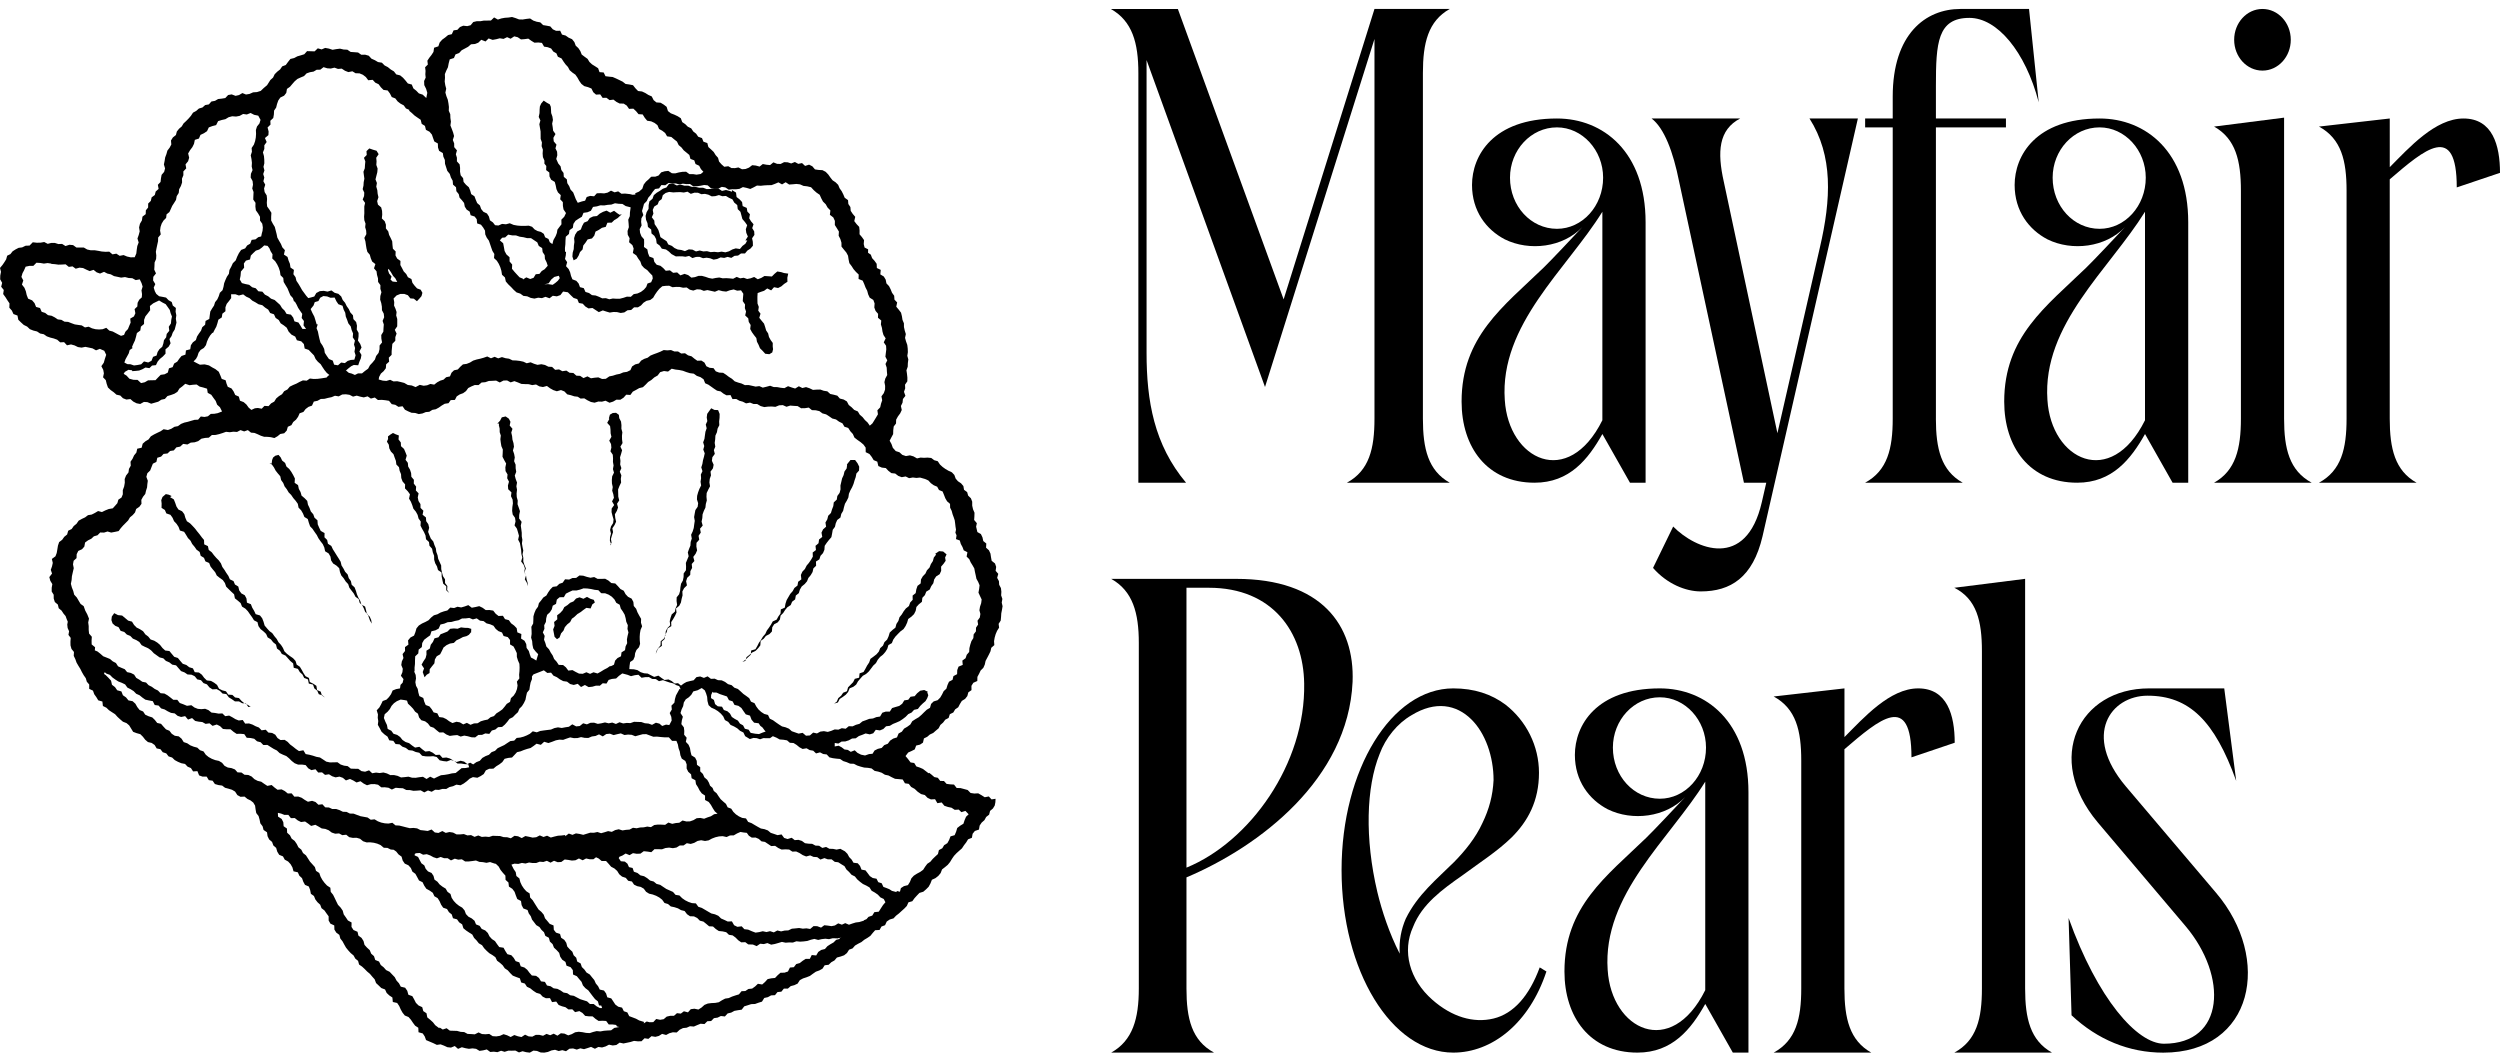
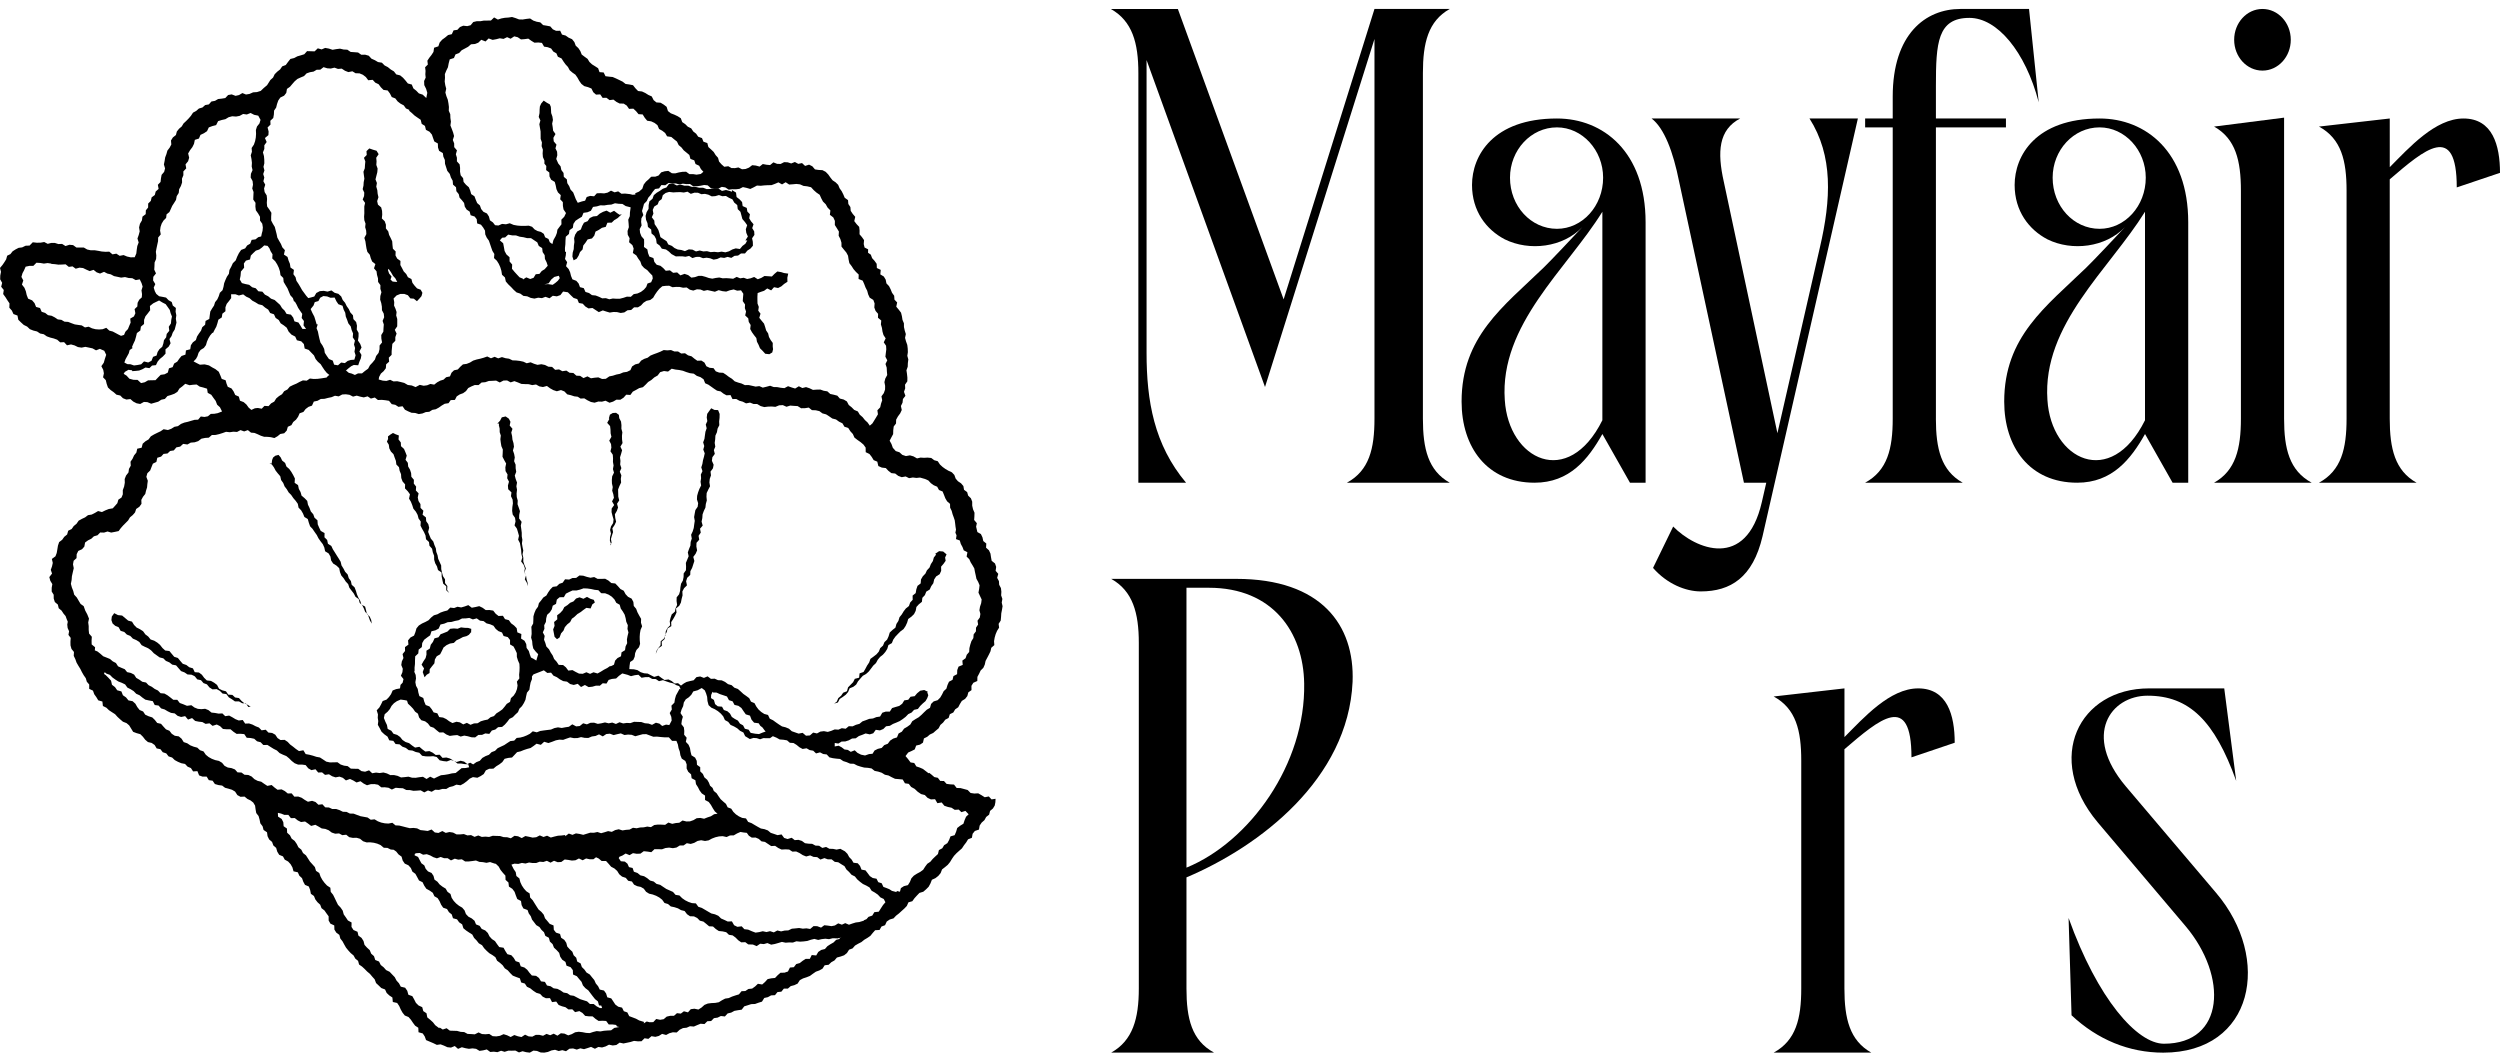
<svg xmlns="http://www.w3.org/2000/svg" fill="none" viewBox="0 0 206 87" height="87" width="206">
  <g clip-path="url(#clip0_3007_2101)">
    <path fill="black" d="M53.066 84.207L52.669 84.085L52.41 83.943L52.13 83.836L51.845 83.729L51.694 83.424L51.403 83.324L51.258 83.03L50.941 82.951L50.702 82.774L50.535 82.519L50.367 82.268L50.04 82.179L49.942 81.861L49.769 81.62L49.418 81.54L49.283 81.264L49.094 81.037L48.969 80.756L48.781 80.53L48.597 80.298L48.328 80.135L48.157 79.893L47.944 79.683L47.845 79.387L47.561 79.231L47.483 78.919L47.268 78.712L47.161 78.422L46.942 78.217L46.743 77.997L46.662 77.688L46.497 77.443L46.236 77.269L46.149 76.963L45.814 76.847L45.634 76.614L45.611 76.255L45.298 76.128L45.106 75.896L44.91 75.668L44.803 75.371L44.611 75.14L44.374 74.941L44.211 74.689L44.051 74.433L43.892 74.177L43.683 73.956L43.643 73.62L43.37 73.442L43.168 73.214L43.002 72.964L42.874 72.689L42.797 72.382L42.55 72.182L42.496 71.863L42.328 71.615L42.141 71.245L42.39 71.166L42.715 71.186L43.005 71.105L43.302 71.154L43.594 71.071L43.891 71.114L44.185 71.11L44.475 71.002L44.771 71.027L45.062 70.93L45.365 71.083L45.651 70.927L45.954 71.045L46.248 71.027L46.53 70.822L46.827 70.857L47.127 70.911L47.42 70.885L47.704 70.738L48.013 70.887L48.295 70.738L48.597 70.805L48.894 70.806L49.113 70.638L49.335 70.743L49.57 70.944H49.937L50.152 71.18L50.359 71.42L50.631 71.564L50.857 71.767L51.026 72.039L51.258 72.233L51.566 72.336L51.763 72.576L52.072 72.636L52.245 72.894L52.505 73.02L52.801 73.083L53.049 73.228L53.235 73.482L53.486 73.639L53.786 73.707L54.066 73.812L54.326 73.953L54.563 74.137L54.755 74.406L55.045 74.492L55.274 74.691L55.575 74.754L55.861 74.847L56.118 74.995L56.413 75.068L56.61 75.33L56.857 75.498L57.184 75.51L57.449 75.642L57.668 75.864L57.962 75.939L58.197 76.129L58.43 76.326L58.752 76.343L58.98 76.55L59.228 76.715L59.543 76.747L59.84 76.814L60.064 77.028L60.37 77.076L60.612 77.256L60.832 77.478L61.079 77.649L61.413 77.635L61.654 77.818L62.042 77.831L62.35 77.96L62.639 77.763L62.94 77.792L63.234 77.709L63.544 77.84L63.84 77.786L64.134 77.703L64.427 77.613L64.732 77.678L65.031 77.656L65.332 77.667L65.623 77.562L65.927 77.593L66.226 77.572L66.523 77.534L66.814 77.436L67.107 77.366L67.417 77.451L67.712 77.385L68.009 77.351L68.315 77.387L68.608 77.312L68.91 77.318L69.028 77.327L69.228 77.254L69.339 77.286L69.146 77.257L69.206 77.364L68.899 77.443L68.686 77.657L68.427 77.804L68.178 77.966L67.975 78.198L67.672 78.275L67.425 78.439L67.256 78.73L66.887 78.694L66.73 79.01L66.387 79.012L66.137 79.171L65.902 79.357L65.609 79.439L65.413 79.697L65.091 79.726L64.928 80.051L64.643 80.148L64.313 80.155L64.082 80.355L63.864 80.583L63.549 80.615L63.252 80.679L63.036 80.917L62.805 81.122L62.451 81.064L62.224 81.282L61.978 81.459L61.669 81.492L61.418 81.66L61.102 81.675L60.889 81.936L60.604 82.022L60.322 82.117L60.051 82.24L59.75 82.285L59.486 82.424L59.229 82.585L58.932 82.639L58.623 82.654L58.323 82.692L58.048 82.803L57.808 83.02L57.549 83.186L57.217 83.118L56.919 83.157L56.689 83.418L56.353 83.33L56.1 83.522L55.782 83.485L55.535 83.703H55.227L54.938 83.768L54.688 83.982L54.394 84.031L54.072 83.963L53.829 84.224L53.526 84.233L53.291 84.171L53.042 84.331L53.066 84.207ZM17.551 27.438L17.683 27.175L17.824 26.917L17.917 26.633L17.994 26.342L18.275 26.155L18.322 25.849L18.577 25.646L18.576 25.319L18.679 25.041L18.869 24.806L19.049 24.564L19.043 24.248L19.399 24.247L19.685 24.349L20.037 24.256L20.287 24.443L20.56 24.568L20.791 24.774L21.052 24.914L21.303 25.071L21.613 25.148L21.844 25.343L22.101 25.513L22.261 25.791L22.575 25.898L22.713 26.196L22.968 26.369L23.128 26.642L23.386 26.812L23.625 27.002L23.784 27.324L24.014 27.571L24.327 27.735L24.464 28.039L24.822 28.125L25.039 28.35L25.105 28.719L25.438 28.833L25.653 29.06L25.872 29.284L26.005 29.583L26.192 29.808L26.421 30.007L26.578 30.256L26.741 30.499L26.926 30.725L27.142 30.901L27.029 30.974L26.909 31.109L26.473 31.178L26.16 31.218L25.843 31.227L25.535 31.191L25.275 31.367L24.959 31.344L24.687 31.468L24.426 31.61L24.15 31.726L23.881 31.859L23.683 32.093L23.416 32.234L23.24 32.483L22.985 32.641L22.761 32.83L22.598 33.093L22.338 33.238L22.129 33.466L21.791 33.445L21.566 33.677L21.248 33.617L21.004 33.642L20.711 33.777L20.488 33.586L20.305 33.332L20.078 33.135L19.773 33.017L19.68 32.679L19.382 32.547L19.25 32.258L19.079 32.01L18.768 31.872L18.666 31.609L18.59 31.333L18.271 31.222L18.17 30.964L18.027 30.633L17.747 30.413L17.489 30.276L17.218 30.109L16.861 30.024L16.475 30.052L16.233 29.93L15.95 29.781L16.153 29.568L16.27 29.355L16.362 29.066L16.53 28.834L16.798 28.671L16.97 28.44L17.054 28.152L17.169 27.886L17.316 27.641L17.506 27.415L17.551 27.438ZM32.015 22.145L32.213 22.427L32.387 22.727L32.577 22.936L32.731 23.236L32.354 23.201L32.179 23.039L32.264 22.786L32.059 22.532L31.966 22.252L32.018 22.151L32.015 22.145ZM34.449 32.971L34.176 32.874L34.45 32.981L34.449 32.971ZM26.09 26.723L25.997 26.405L25.899 26.09L25.744 25.795L25.596 25.467L25.835 25.173L25.936 24.895L26.236 24.808L26.384 24.534L26.644 24.394L26.959 24.427L27.232 24.536L27.574 24.518L27.719 24.825L27.884 25.068L28.227 25.194L28.314 25.5L28.448 25.772L28.493 26.082L28.605 26.361L28.704 26.645L28.902 26.899L28.975 27.194L29.093 27.477L29.068 27.794L29.248 28.069L29.169 28.385L29.258 28.676L29.209 28.984L29.302 29.275L29.2 29.637L28.904 29.66L28.649 29.74L28.416 29.92L28.112 29.873L27.847 30.102L27.529 30.047L27.421 29.716L27.105 29.581L26.929 29.329L26.763 29.07L26.713 28.754L26.58 28.481L26.404 28.221L26.324 27.926L26.256 27.628L26.197 27.329L26.084 27.041L26.18 26.723H26.09ZM24.289 24.836L24.437 25.093L24.564 25.362L24.731 25.613L24.905 25.866L24.857 26.204L25.044 26.453L25.011 26.814L25.221 27.108L24.916 27.1L24.759 26.835L24.593 26.576L24.264 26.482L24.157 26.165L23.971 25.926L23.612 25.864L23.453 25.598L23.239 25.389L23.077 25.122L22.853 24.921L22.631 24.72L22.331 24.609L22.099 24.414L21.827 24.277L21.62 24.033L21.29 24.002L21.076 23.754L20.779 23.67L20.532 23.469L20.229 23.407L19.931 23.326L19.758 23.029L19.82 22.738L19.851 22.375L20.117 22.058L20.095 21.712L20.264 21.475L20.601 21.38L20.668 21.058L20.869 20.851L21.082 20.652L21.36 20.562L21.581 20.399L21.772 20.221L22.05 20.261L22.203 20.466L22.294 20.691L22.456 20.955L22.434 21.299L22.675 21.527L22.84 21.788L22.972 22.064L23.067 22.358L23.112 22.677L23.342 22.905L23.374 23.232L23.53 23.497L23.689 23.759L23.806 24.044L23.925 24.329L24.135 24.563L24.229 24.854L24.289 24.836ZM52.36 16.028L52.134 16.05L51.908 15.995L51.502 15.95L51.209 15.965L50.939 15.769L50.643 15.848L50.347 15.71L50.065 15.873L49.782 15.935L49.483 15.916L49.181 15.927L48.955 16.175L48.63 16.142L48.344 16.233L48.213 16.536L47.953 16.597L47.608 16.71L47.446 16.411L47.339 16.133L47.23 15.854L47.013 15.623L46.905 15.345L46.745 15.092L46.708 14.78L46.458 14.571L46.435 14.25L46.254 14.008L46.191 13.704L45.999 13.47L45.835 13.099L45.921 12.795L45.904 12.503L45.769 12.222L45.854 11.919L45.629 11.648L45.599 11.357L45.772 11.044L45.578 10.77L45.542 10.479L45.497 10.188L45.562 9.886L45.517 9.597L45.416 9.313L45.402 9.019L45.386 8.799L45.302 8.598L45.07 8.471L44.799 8.29L44.591 8.536L44.486 8.771L44.465 9.017L44.456 9.322L44.391 9.634L44.528 9.923L44.443 10.236L44.493 10.535L44.545 10.834L44.548 11.138L44.55 11.442L44.655 11.736L44.63 12.042L44.733 12.336L44.712 12.643L44.735 12.944L44.861 13.235L44.858 13.482L45.015 13.677L45.002 14.017L45.264 14.215L45.279 14.543L45.414 14.808L45.712 14.99L45.792 15.283L45.851 15.585L45.976 15.854L46.208 16.078L46.159 16.42L46.378 16.654L46.383 16.966L46.435 17.26L46.638 17.556L46.491 17.864L46.256 18.101L46.265 18.484L46.097 18.7L45.931 18.924L45.886 19.198L45.788 19.452L45.602 19.782L45.517 20.112L45.303 19.96L45.195 19.691L44.919 19.554L44.81 19.271L44.575 19.111L44.292 19.037L44.054 18.908L43.843 18.686L43.573 18.596L43.249 18.613L42.938 18.612L42.631 18.588L42.322 18.532L42.003 18.397L41.692 18.481L41.37 18.45L41.072 18.582L40.793 18.557L40.617 18.328L40.371 18.154L40.286 17.839L40.126 17.591L39.833 17.451L39.647 17.222L39.545 16.929L39.318 16.732L39.201 16.454L39.095 16.173L38.828 15.996L38.745 15.702L38.632 15.43L38.396 15.224L38.199 14.99L38.16 14.683L37.96 14.445L37.907 14.148L37.911 13.837L37.873 13.544L37.65 13.297V12.995L37.563 12.712L37.653 12.391L37.427 12.124L37.424 11.819L37.313 11.532L37.415 11.21L37.336 10.915L37.228 10.625L37.114 10.334L37.156 10.02L37.112 9.72L37.102 9.413L36.979 9.125L36.991 8.815L36.952 8.514L36.897 8.215L36.784 7.924L36.7 7.63L36.768 7.312L36.69 7.016L36.643 6.717L36.667 6.411L36.657 6.107L36.775 5.819L36.91 5.543L36.971 5.222L37.057 4.893L37.404 4.781L37.533 4.483L37.833 4.368L38.04 4.142L38.307 3.999L38.572 3.856L38.811 3.65L39.129 3.625L39.41 3.518L39.657 3.278L40.007 3.418L40.263 3.168L40.592 3.286L40.888 3.232L41.183 3.155L41.49 3.205L41.786 3.062L42.074 3.191L42.373 2.995L42.66 3.067L42.929 3.248L43.225 3.225L43.532 3.183L43.786 3.364L44.039 3.518L44.351 3.501L44.655 3.534L44.831 3.842L45.133 3.89L45.413 3.996L45.591 4.247L45.848 4.395L45.969 4.676L46.27 4.815L46.428 5.064L46.599 5.303L46.799 5.519L46.942 5.786L47.166 5.98L47.412 6.152L47.582 6.396L47.732 6.666L47.908 6.914L48.144 7.097L48.456 7.181L48.736 7.295L48.885 7.597L49.113 7.798L49.459 7.777L49.654 8.064L49.973 8.058L50.23 8.25L50.549 8.208L50.794 8.396L51.059 8.531L51.39 8.536L51.644 8.699L51.833 8.971L52.19 8.954L52.414 9.164L52.614 9.407L52.956 9.43L53.13 9.709L53.327 9.947L53.657 9.999L53.934 10.128L54.173 10.311L54.307 10.627L54.572 10.774L54.808 10.958L54.967 11.233L55.315 11.286L55.546 11.478L55.782 11.665L55.922 11.956L56.152 12.149L56.338 12.387L56.571 12.577L56.803 12.769L56.892 13.094L57.208 13.212L57.312 13.517L57.613 13.657L57.753 13.929L57.96 14.155L57.742 14.337L57.393 14.392L57.102 14.346L56.809 14.349L56.538 14.151L56.244 14.157L55.948 14.206L55.655 14.282L55.37 14.279L55.069 14.08L54.771 14.114L54.483 14.202L54.264 14.463L53.997 14.557L53.659 14.561L53.447 14.776L53.225 14.971L53.043 15.205L52.925 15.555L52.657 15.789L52.342 15.923L52.36 16.028ZM46.557 20.737L46.552 20.434L46.587 20.133L46.596 19.823L46.62 19.507L46.882 19.279L46.928 18.965L47.2 18.774L47.251 18.446L47.423 18.191L47.684 18.018L47.947 17.859L48.078 17.538L48.411 17.488L48.687 17.37L48.865 17.049L49.18 17.006L49.471 16.917L49.783 16.928L50.076 16.879L50.373 16.858L50.676 16.749L50.979 16.791L51.289 16.805L51.558 16.98L51.965 17.084L51.908 17.502L51.897 17.812L51.768 18.103L51.797 18.414L51.817 18.72L51.71 19.032L51.727 19.344L51.88 19.632L51.836 19.96L52.111 20.199L52.213 20.482L52.147 20.845L52.433 21.046L52.589 21.305L52.767 21.551L52.871 21.853L53.076 22.082L53.334 22.259L53.537 22.485L53.752 22.704L53.789 22.941L53.654 23.259L53.354 23.362L53.248 23.648L53.062 23.863L52.815 24.051L52.533 24.182L52.219 24.237L51.982 24.455L51.657 24.444L51.372 24.539L51.08 24.613L50.788 24.617L50.499 24.598L50.205 24.66L49.923 24.568L49.623 24.584L49.355 24.455L49.085 24.35L48.778 24.319L48.536 24.145L48.242 24.056L48.104 23.745L47.791 23.662L47.678 23.358L47.489 23.141L47.166 23.017L47.051 22.734L46.978 22.438L46.857 22.172L46.642 21.934L46.733 21.604L46.558 21.339L46.621 21.037L46.642 20.756L46.557 20.737ZM46.047 22.722L46.123 22.918L45.972 23.131L45.765 23.309L45.54 23.469L45.161 23.41L44.853 23.433L45.212 23.343L45.418 23.038L45.673 22.82L46.041 22.724L46.047 22.722ZM43.093 22.966L42.813 22.852L42.602 22.628L42.39 22.395L42.187 22.147L42.203 21.796L41.989 21.545L41.987 21.196L41.729 20.964L41.579 20.683L41.522 20.361L41.46 20.043L41.186 19.807L41.376 19.588L41.622 19.566L41.875 19.332L42.202 19.395L42.52 19.4L42.829 19.505L43.138 19.548L43.441 19.624L43.758 19.625L44.013 19.797L44.272 19.969L44.395 20.265L44.675 20.442L44.713 20.769L44.881 21.024L44.902 21.335L45.038 21.607L45.133 21.898L44.878 22.186L44.639 22.332L44.45 22.568L44.146 22.596L43.966 22.892L43.688 22.99L43.367 22.854L43.09 23.031L43.093 22.966ZM33.701 9.116L33.934 9.31L34.155 9.518L34.407 9.695L34.664 9.869L34.748 10.206L35.016 10.374L35.097 10.7L35.392 10.854L35.588 11.089L35.686 11.377L35.788 11.658L36.08 11.823L36.091 12.153L36.182 12.43L36.489 12.612L36.534 12.912L36.656 13.18L36.669 13.497L36.764 13.788L36.857 14.079L37.062 14.332L37.153 14.623L37.301 14.892L37.328 15.211L37.576 15.43L37.605 15.756L37.8 15.996L37.868 16.286L38.063 16.5L38.24 16.724L38.298 17.026L38.45 17.269L38.702 17.438L38.779 17.735L39.11 17.841L39.281 18.062L39.319 18.411L39.632 18.515L39.812 18.746L39.965 19.003L39.985 19.314L40.108 19.584L40.285 19.832L40.382 20.113L40.477 20.395L40.576 20.675L40.734 20.93L40.706 21.265L40.942 21.486L41.1 21.741L41.222 22.011L41.314 22.314L41.365 22.639L41.609 22.864L41.679 23.194L41.888 23.437L42.118 23.657L42.331 23.885L42.566 24.096L42.871 24.193L43.127 24.38L43.444 24.417L43.729 24.546L44.035 24.603L44.35 24.53L44.655 24.566L44.95 24.458L45.281 24.577L45.55 24.372L45.884 24.419L46.178 24.315L46.399 24.023L46.793 24.083L47.049 24.344L47.264 24.55L47.568 24.647L47.702 24.966L48.018 25.025L48.231 25.254L48.489 25.413L48.822 25.379L49.077 25.546L49.342 25.719L49.673 25.578L49.955 25.671L50.244 25.756L50.541 25.708L50.837 25.715L51.143 25.789L51.441 25.744L51.707 25.566L52.008 25.543L52.245 25.326L52.562 25.327L52.816 25.172L53.025 24.944L53.269 24.788L53.581 24.718L53.819 24.538L53.975 24.271L54.142 24.028L54.326 23.802L54.575 23.586L54.864 23.552L55.143 23.544L55.412 23.667L55.712 23.64L56.004 23.645L56.285 23.709L56.581 23.688L56.844 23.871L57.126 23.944L57.429 23.838L57.715 23.856L57.998 23.967L58.288 23.902L58.597 23.97L58.907 24.04L59.217 23.91L59.526 23.991L59.835 24.027L60.145 23.918L60.457 23.851L60.741 23.951L61.061 23.924L61.25 24.208L61.224 24.517L61.203 24.81L61.392 25.088L61.376 25.389L61.474 25.67L61.403 25.992L61.655 26.23L61.697 26.524L61.854 26.781L61.817 27.111L61.959 27.373L62.135 27.618L62.321 27.854L62.373 28.157L62.509 28.419L62.622 28.695L62.838 28.908L63.055 29.149L63.393 29.187L63.634 29.041L63.7 28.778L63.672 28.536L63.676 28.258L63.504 28.023L63.363 27.766L63.294 27.474L63.131 27.229L63.049 26.946L62.957 26.669L62.761 26.432L62.564 26.188L62.666 25.85L62.48 25.597L62.524 25.288L62.419 25.011L62.411 24.718L62.41 24.443L62.429 24.148L62.705 24.045L62.961 23.961L63.22 23.768L63.545 23.927L63.779 23.666L64.113 23.732L64.382 23.596L64.614 23.395L64.884 23.219L64.877 22.883L64.95 22.547L64.6 22.497L64.37 22.423L64.052 22.37L63.82 22.563L63.602 22.784L63.289 22.761L62.995 22.742L62.726 22.901L62.441 23.011L62.144 22.822L61.857 22.93L61.567 22.989L61.28 22.887L60.989 22.934L60.703 22.816L60.411 22.97L60.126 22.938L59.84 22.919L59.554 22.933L59.268 22.866L58.981 22.903L58.694 22.962L58.408 22.908L58.125 22.809L57.843 22.733L57.559 22.731L57.262 22.835L56.967 22.877L56.708 22.669L56.407 22.566L56.066 22.689L55.797 22.447L55.467 22.481L55.202 22.276L54.859 22.313L54.65 22.088L54.425 21.904L54.11 21.815L53.919 21.581L53.84 21.264L53.507 21.141L53.398 20.854L53.341 20.548L53.063 20.349L53.078 20.022L53.069 19.719L52.853 19.469L52.742 19.183L52.712 18.88L52.868 18.577L52.828 18.282L52.853 17.986L53.011 17.718L52.902 17.387L52.985 17.1L53.065 16.802L53.293 16.567L53.418 16.291L53.617 16.062L53.783 15.81L53.978 15.573L54.307 15.524L54.498 15.248L54.817 15.265L55.093 15.075L55.389 15.135L55.683 15.113L55.971 15.2L56.269 15.133L56.56 15.171L56.855 15.162L57.13 15.355L57.425 15.348L57.723 15.305L58.024 15.243L58.315 15.274L58.585 15.516L58.876 15.55L59.171 15.553L59.476 15.398L59.766 15.443L60.049 15.629L60.344 15.592L60.639 15.597L60.931 15.561L61.216 15.417L61.513 15.48L61.823 15.57L62.102 15.436L62.375 15.289L62.681 15.308L62.976 15.276L63.272 15.259L63.568 15.256L63.852 15.152L64.141 15.026L64.441 15.195L64.74 15.016L65.026 15.206L65.323 15.185L65.624 15.157L65.92 15.191L66.207 15.318L66.52 15.354L66.832 15.429L67.054 15.671L67.286 15.875L67.543 16.051L67.673 16.343L67.814 16.608L68.04 16.831L68.192 17.103L68.424 17.34L68.382 17.7L68.665 17.918L68.795 18.203L68.79 18.541L68.96 18.809L69.126 19.08L69.104 19.42L69.246 19.7L69.336 19.999L69.339 20.319L69.536 20.566L69.737 20.808L69.878 21.073L69.924 21.38L69.988 21.684L70.173 21.927L70.334 22.18L70.533 22.409L70.756 22.621L70.746 22.988L71.087 23.126L71.211 23.405L71.32 23.691L71.458 23.958L71.537 24.257L71.664 24.528L71.962 24.715L72.067 25.001L72.044 25.34L72.148 25.62L72.355 25.861L72.345 26.183L72.616 26.41L72.586 26.734L72.673 27.021L72.716 27.319L72.799 27.607L72.979 27.881L72.822 28.209L73.012 28.487L73.03 28.788L72.992 29.093L72.957 29.394L73.111 29.692L72.965 29.992L73.064 30.295L73.079 30.598L73.106 30.904L72.949 31.192L72.876 31.485L72.935 31.799L72.928 32.104L72.826 32.393L72.632 32.658L72.693 32.982L72.595 33.268L72.529 33.563L72.296 33.807L72.342 34.137L72.187 34.402L72.032 34.654L71.889 34.886L71.671 35.075L71.491 34.816L71.266 34.609L71.077 34.371L70.846 34.172L70.685 33.903L70.387 33.775L70.174 33.56L69.937 33.371L69.783 33.078L69.519 32.92L69.204 32.841L68.996 32.603L68.702 32.525L68.411 32.462L68.172 32.246L67.876 32.199L67.593 32.099L67.29 32.105L66.989 32.127L66.707 31.993L66.418 31.897L66.115 31.974L65.826 31.828L65.521 32.015L65.229 31.926L64.935 31.823L64.634 31.983L64.339 31.953L64.044 31.898L63.748 31.891L63.456 31.785L63.156 31.868L62.853 31.941L62.566 31.816L62.264 31.856L61.974 31.79L61.686 31.727L61.379 31.734L61.108 31.603L60.823 31.523L60.543 31.424L60.314 31.213L60.065 31.058L59.829 30.878L59.584 30.719L59.259 30.702L58.981 30.598L58.795 30.336L58.473 30.306L58.206 30.18L58.046 29.875L57.798 29.712L57.456 29.724L57.216 29.553L56.982 29.36L56.696 29.281L56.447 29.108L56.131 29.13L55.872 28.961L55.573 28.963L55.289 28.844L54.99 28.87L54.69 28.845L54.411 28.981L54.139 29.089L53.868 29.187L53.601 29.297L53.368 29.475L53.088 29.569L52.832 29.712L52.646 29.948L52.334 30.029L52.084 30.195L51.945 30.502L51.665 30.64L51.35 30.688L51.077 30.805L50.786 30.863L50.501 30.956L50.207 31.014L49.919 31.214L49.611 31.228L49.305 31.096L49.001 31.123L48.695 31.17L48.405 31.012L48.079 31.155L47.803 30.97L47.494 30.956L47.243 30.733L46.933 30.715L46.671 30.538L46.338 30.588L46.066 30.439L45.743 30.474L45.493 30.233L45.185 30.215L44.906 30.074L44.608 30.012L44.29 30.063L44.004 29.975L43.724 29.854L43.401 29.933L43.123 29.802L42.83 29.74L42.533 29.705L42.232 29.694L41.95 29.558L41.654 29.515L41.36 29.425L41.052 29.529L40.757 29.4L40.457 29.523L40.15 29.374L39.854 29.478L39.563 29.559L39.271 29.624L38.986 29.715L38.728 29.873L38.456 29.982L38.144 30.026L37.919 30.23L37.724 30.444L37.409 30.514L37.203 30.716L37.076 31.017L36.764 31.082L36.55 31.281L36.271 31.368L36.019 31.505L35.779 31.694L35.463 31.637L35.195 31.748L34.911 31.785L34.589 31.713L34.246 31.896L33.931 31.764L33.603 31.722L33.309 31.552L33.02 31.478L32.73 31.413L32.426 31.429L32.146 31.296L31.836 31.389L31.541 31.364L31.205 31.27L31.236 31.064L31.384 30.785L31.612 30.584L31.794 30.342L31.819 30.017L32.064 29.803L32.037 29.471L32.269 29.239L32.272 28.928L32.301 28.63L32.328 28.334L32.573 28.08L32.575 27.778L32.679 27.489L32.533 27.177L32.73 26.89L32.734 26.588L32.733 26.286L32.646 25.993L32.679 25.713L32.59 25.444L32.471 25.18L32.486 24.9L32.43 24.598L32.677 24.344L32.983 24.222L33.31 24.218L33.609 24.326L33.813 24.587L34.097 24.611L34.356 24.82L34.575 24.586L34.732 24.4L34.806 24.128L34.666 23.873L34.365 23.764L34.164 23.543L33.984 23.305L33.901 22.993L33.612 22.844L33.474 22.581L33.265 22.363L33.131 22.098L32.989 21.838L32.998 21.502L32.728 21.307L32.588 21.046L32.602 20.719L32.374 20.494L32.34 20.191L32.318 19.885L32.195 19.618L32.061 19.353L31.991 19.067L31.797 18.821L31.799 18.511L31.702 18.233L31.463 17.999L31.496 17.68L31.482 17.375L31.409 17.089L31.144 16.863L31.078 16.573L31.183 16.251L31.118 15.964L31.09 15.671L31.005 15.378L31.057 15.08L30.941 14.781L31.015 14.485L31.09 14.19L31.115 13.893L31.009 13.59L31.029 13.294L31.001 12.998L31.199 12.703L31.027 12.421L30.731 12.335L30.431 12.231L30.198 12.455L30.219 12.77L29.991 13.003L30.103 13.304L30.076 13.585L30.059 13.868L29.948 14.154L29.985 14.44L30.024 14.727L29.968 15.013L29.95 15.299L29.884 15.585L30.016 15.87L30 16.154L29.886 16.439L30.083 16.72L30.018 17.005V17.289L30.021 17.572L30.001 17.857L30.02 18.145L30.121 18.429L30.09 18.72L30.171 19.002L30.188 19.289L30.023 19.604L30.109 19.885L30.15 20.175L30.197 20.466L30.271 20.754L30.473 20.992L30.551 21.278L30.665 21.549L30.932 21.761L30.817 22.111L31.026 22.354L31.065 22.648L31.146 22.932L31.155 23.231L31.346 23.495L31.342 23.796L31.43 24.08L31.34 24.393L31.325 24.692L31.416 24.976L31.466 25.267L31.473 25.561L31.622 25.846L31.654 26.142L31.527 26.441L31.625 26.736L31.602 27.033L31.587 27.329L31.416 27.606L31.424 27.903L31.482 28.215L31.278 28.47L31.273 28.774L31.194 29.079L30.994 29.332L30.893 29.629L30.697 29.872L30.485 30.095L30.333 30.379L30.078 30.563L29.829 30.767L29.5 30.769L29.242 30.897L28.989 30.784L28.737 30.719L28.49 30.509H28.529L28.733 30.335L28.939 30.177L29.152 30.074L29.517 30.098L29.624 29.781L29.732 29.534L29.783 29.246L29.615 28.962L29.79 28.632L29.682 28.339L29.495 28.06L29.543 27.745L29.547 27.434L29.396 27.155L29.415 26.836L29.346 26.536L29.118 26.293L29.083 25.98L28.868 25.745L28.742 25.471L28.568 25.224L28.435 24.951L28.24 24.719L28.116 24.43L27.883 24.212L27.574 24.126L27.31 23.932L26.988 24.028L26.678 23.966L26.353 23.99L26.065 24.142L25.896 24.433L25.616 24.512L25.401 24.563L25.234 24.372L25.072 24.15L24.893 23.908L24.747 23.647L24.594 23.389L24.426 23.14L24.353 22.84L24.176 22.595L24.22 22.239L23.936 22.045L23.889 21.737L23.774 21.461L23.692 21.171L23.395 20.976L23.477 20.614L23.264 20.38L23.151 20.104L22.998 19.843L22.852 19.578L22.792 19.281L22.717 18.99L22.643 18.699L22.483 18.438L22.344 18.168V17.854L22.364 17.537L22.198 17.273L22.012 17.012L21.985 16.711L22.006 16.399L21.975 16.101L21.806 15.829L21.759 15.533L21.855 15.218L21.703 14.935L21.778 14.631L21.689 14.339L21.788 14.043L21.711 13.748L21.781 13.456L21.776 13.16L21.75 12.863L21.666 12.556L21.781 12.271V11.97L21.972 11.702L21.831 11.374L22.118 11.133L22.134 10.835L22.047 10.504L22.29 10.267L22.276 9.951L22.517 9.723L22.568 9.428L22.584 9.114L22.754 8.865L22.828 8.57L22.928 8.284L23.099 8.037L23.409 7.885L23.589 7.655L23.645 7.326L23.895 7.149L24.085 6.924L24.281 6.7L24.506 6.506L24.779 6.381L25.052 6.268L25.264 6.045L25.543 5.949L25.835 5.901L26.095 5.748L26.392 5.742L26.661 5.534L26.966 5.628L27.259 5.648L27.559 5.574L27.851 5.68L28.158 5.655L28.428 5.831L28.705 5.941L29.036 5.875L29.298 6.035L29.62 6.044L29.9 6.16L30.145 6.347L30.343 6.612L30.71 6.577L30.922 6.81L31.197 6.94L31.386 7.195L31.601 7.409L31.945 7.454L32.131 7.704L32.28 7.997L32.575 8.11L32.761 8.354L32.998 8.538L33.271 8.684L33.45 8.935L33.745 9.064L33.701 9.116ZM10.891 30.583L11.179 30.563L11.465 30.532L11.734 30.426L11.986 30.285L12.312 30.335L12.528 30.122L12.85 30.087L12.99 29.794L13.172 29.578L13.419 29.377L13.64 29.141L13.636 28.786L13.899 28.563L14.055 28.286L13.964 27.938L14.136 27.69L14.23 27.413L14.394 27.157L14.469 26.872L14.542 26.587L14.491 26.269L14.528 25.975L14.47 25.686L14.492 25.375L14.239 25.18L14.15 24.885L13.894 24.741L13.683 24.52L13.39 24.461L13.111 24.411L12.878 24.218L12.76 24L12.666 23.701L12.796 23.411L12.615 23.106L12.632 22.81L12.854 22.528L12.711 22.221L12.728 21.926L12.739 21.629L12.862 21.343L12.879 21.047L12.843 20.745L12.898 20.453L12.96 20.162L13.024 19.872L13.032 19.572L13.246 19.314L13.19 18.998L13.229 18.699L13.323 18.422L13.475 18.172L13.688 17.958L13.725 17.662L13.96 17.473L14.076 17.219L14.19 16.963L14.342 16.729L14.504 16.47L14.561 16.162L14.727 15.902L14.762 15.592L14.908 15.323L15.004 15.036L14.995 14.719L15.111 14.438L15.108 14.126L15.345 13.875L15.288 13.544L15.5 13.285L15.586 12.993L15.503 12.646L15.661 12.374L15.851 12.123L15.986 11.853L16.054 11.524L16.391 11.416L16.519 11.114L16.807 10.978L17.059 10.809L17.205 10.499L17.501 10.388L17.808 10.309L17.972 9.982L18.27 9.888L18.573 9.82L18.838 9.659L19.134 9.581L19.452 9.604L19.746 9.548L20.031 9.392L20.338 9.434L20.648 9.31L20.942 9.461L21.28 9.531L21.468 9.878L21.379 10.17L21.175 10.426L21.086 10.716L21.099 11.029L21.078 11.333L21.021 11.627L20.922 11.916L20.735 12.195L20.758 12.504L20.661 12.8L20.723 13.11L20.758 13.415L20.739 13.716L20.809 14.018L20.675 14.322L20.655 14.628L20.814 14.921L20.846 15.22L20.785 15.531L20.893 15.822L20.879 16.131L20.867 16.442L21.055 16.712L21.044 17.025L21.083 17.329L21.27 17.592L21.425 17.861L21.426 18.176L21.61 18.433L21.659 18.736L21.633 19.022L21.575 19.227L21.522 19.482L21.279 19.544L21.055 19.724L20.736 19.765L20.613 20.081L20.364 20.225L20.202 20.465L19.871 20.593L19.686 20.86L19.541 21.154L19.423 21.456L19.187 21.688L19.057 21.971L18.907 22.245L18.861 22.561L18.695 22.805L18.576 23.068L18.47 23.337L18.418 23.63L18.338 23.911L18.114 24.128L18.026 24.405L17.907 24.669L17.722 24.901L17.636 25.18L17.474 25.422L17.328 25.671L17.285 25.974L17.246 26.28L16.937 26.444L16.903 26.759L16.665 26.962L16.567 27.244L16.394 27.483L16.235 27.729L16.142 28.021L15.893 28.206L15.728 28.447L15.676 28.779L15.321 28.873L15.281 29.221L14.959 29.331L14.773 29.556L14.605 29.8L14.348 29.956L14.226 30.253L13.922 30.351L13.828 30.7L13.563 30.841L13.24 30.887L13.029 31.099L12.812 31.327L12.496 31.334L12.202 31.34L11.932 31.497L11.623 31.567L11.337 31.304L10.993 31.296L10.663 31.208L10.427 30.951L10.19 30.803L10.29 30.643L10.581 30.473L10.889 30.512L10.891 30.583ZM10.867 28.616L10.987 28.331L11.12 28.052L11.206 27.751L11.28 27.443L11.561 27.235L11.609 26.916L11.869 26.696L11.873 26.356L11.983 26.066L12.182 25.818L12.373 25.566L12.353 25.214L12.62 24.998L12.783 24.916L13.11 24.759L13.382 24.925L13.653 25.064L13.83 25.312L13.99 25.541L14.055 25.797L14.168 26.078L14.111 26.363L14.086 26.651L13.908 26.924L13.949 27.258L13.737 27.515L13.691 27.796L13.512 28.029L13.458 28.309L13.368 28.577L13.137 28.773L12.986 29.005L12.901 29.296L12.613 29.404L12.481 29.731L12.212 29.868L11.867 29.782L11.632 30.018L11.34 30.075L11.043 30.114L10.751 30.014L10.496 30.006L10.248 29.873L10.341 29.605L10.476 29.361L10.61 29.116L10.686 28.843L10.941 28.668L10.867 28.616ZM4.229 21.745L4.522 21.767L4.811 21.807L5.108 21.799L5.408 21.78L5.671 21.991L5.975 21.949L6.238 22.141L6.551 22.055L6.844 22.087L7.116 22.218L7.39 22.339L7.71 22.235L7.966 22.442L8.244 22.541L8.574 22.399L8.843 22.541L9.128 22.606L9.396 22.751L9.683 22.81L9.98 22.876L10.302 22.831L10.597 22.906L10.903 22.925L11.184 23.081L11.514 23.019L11.664 23.327L11.753 23.614L11.659 23.923L11.702 24.237L11.684 24.504L11.472 24.696L11.338 24.951L11.316 25.256L11.092 25.47L11.154 25.813L11.036 26.075L10.732 26.253L10.764 26.584L10.65 26.848L10.542 27.115L10.333 27.334L10.221 27.597L9.973 27.674L9.757 27.566L9.549 27.454L9.29 27.317L9.008 27.243L8.758 27.012L8.456 27.127L8.161 27.149L7.868 27.127L7.581 27.054L7.305 26.92L7.001 26.98L6.735 26.813L6.447 26.774L6.158 26.73L5.884 26.63L5.613 26.523L5.314 26.506L5.058 26.355L4.761 26.319L4.515 26.154L4.257 26.021L3.955 25.969L3.723 25.786L3.432 25.692L3.298 25.381L2.972 25.292L2.846 24.978L2.648 24.749L2.316 24.609L2.199 24.31L2.129 23.998L2.014 23.713L1.808 23.449L1.92 23.11L1.765 22.817L1.856 22.506L1.977 22.284L2.113 21.974L2.43 21.907H2.748L3.003 21.649L3.314 21.668L3.619 21.72L3.923 21.676L4.225 21.721L4.229 21.745ZM50.283 54.872L50.038 55.044L49.771 55.181L49.511 55.343L49.237 55.495L48.906 55.396L48.621 55.526L48.319 55.394L48.016 55.521L47.712 55.505L47.433 55.365L47.17 55.216L46.83 55.257L46.629 54.987L46.401 54.8L46.038 54.786L45.863 54.522L45.659 54.299L45.541 54.012L45.377 53.767L45.24 53.505L45.02 53.273L44.938 52.987L44.828 52.707L44.882 52.4L44.73 52.11L44.86 51.816L44.842 51.517L44.982 51.246L45.007 50.949L45.083 50.662L45.314 50.449L45.468 50.207L45.545 49.908L45.818 49.758L45.881 49.41L46.108 49.213L46.464 49.208L46.629 48.917L46.894 48.782L47.175 48.654L47.496 48.657L47.789 48.584L48.086 48.48L48.395 48.492L48.699 48.535L48.998 48.601L49.306 48.633L49.539 48.881L49.866 48.887L50.156 49L50.415 49.17L50.631 49.394L50.783 49.673L51.063 49.831L51.15 50.144L51.322 50.39L51.473 50.65L51.553 50.941L51.606 51.235L51.733 51.517L51.704 51.823L51.784 52.114L51.711 52.404L51.658 52.69L51.679 52.999L51.547 53.268L51.502 53.575L51.214 53.754L51.17 54.077L50.882 54.224L50.686 54.434L50.591 54.77L50.313 54.908L50.283 54.872ZM34.163 55.318L34.16 55.013L34.193 54.71L34.197 54.4L34.212 54.082L34.466 53.843L34.498 53.527L34.759 53.32L34.791 52.987L34.946 52.72L35.195 52.528L35.446 52.349L35.552 52.018L35.881 51.938L36.146 51.796L36.297 51.459L36.607 51.388L36.889 51.269L37.202 51.248L37.49 51.166L37.784 51.109L38.072 50.962L38.372 50.956L38.674 50.917L38.964 51.04L39.281 50.953L39.548 51.141L39.848 51.179L40.094 51.367L40.387 51.441L40.663 51.561L40.848 51.821L41.074 52.006L41.366 52.117L41.496 52.407L41.841 52.497L42.028 52.737L42.026 53.099L42.317 53.271L42.456 53.539L42.585 53.814L42.589 54.129L42.676 54.414L42.799 54.697L42.814 54.999L42.805 55.3L42.776 55.599L42.795 55.901L42.592 56.166L42.648 56.482L42.599 56.781L42.492 57.062L42.328 57.316L42.1 57.527L42.028 57.832L41.757 57.998L41.581 58.231L41.391 58.455L41.152 58.627L40.905 58.781L40.702 59.005L40.42 59.099L40.187 59.291L39.895 59.351L39.617 59.434L39.354 59.597L39.056 59.61L38.77 59.723L38.47 59.563L38.172 59.691L37.895 59.523L37.612 59.472L37.282 59.579L37.015 59.432L36.77 59.251L36.506 59.126L36.189 59.087L36.038 58.778L35.731 58.7L35.571 58.436L35.387 58.209L35.077 58.093L34.957 57.81L34.878 57.513L34.556 57.358L34.473 57.066L34.421 56.768L34.279 56.503L34.226 56.211L34.278 55.904L34.251 55.616L34.124 55.324L34.163 55.318ZM55.995 56.765L55.849 57.033L55.701 57.301L55.616 57.598L55.569 57.9L55.326 58.145L55.358 58.464L55.185 58.755L55.315 59.068L55.346 59.371L55.15 59.745L54.88 59.708L54.565 59.821L54.341 59.629L54.046 59.552L53.727 59.727L53.437 59.621L53.14 59.596L52.846 59.496L52.545 59.487L52.246 59.477L51.945 59.584L51.646 59.569L51.348 59.611L51.048 59.514L50.752 59.655L50.45 59.54L50.153 59.602L49.851 59.529L49.554 59.6L49.258 59.647L48.951 59.549L48.651 59.558L48.361 59.688L48.052 59.599L47.773 59.824L47.476 59.855L47.156 59.684L46.877 59.885L46.582 59.929L46.288 59.985L45.978 59.934L45.685 59.994L45.402 60.115L45.105 60.151L44.808 60.189L44.512 60.233L44.23 60.343L43.901 60.26L43.662 60.465L43.409 60.596L43.148 60.7L42.874 60.774L42.575 60.806L42.368 61.029L42.05 61.065L41.798 61.227L41.55 61.394L41.278 61.521L41.007 61.65L40.791 61.869L40.507 61.976L40.291 62.194L40.01 62.303L39.745 62.452L39.536 62.69L39.251 62.8L38.99 62.988L38.745 62.845L38.507 62.958L38.244 62.757L37.954 62.686L37.617 62.79L37.342 62.657L37.073 62.501L36.785 62.419L36.462 62.448L36.229 62.188L35.906 62.211L35.654 62.021L35.383 61.889L35.047 61.928L34.797 61.743L34.558 61.537L34.202 61.601L33.95 61.426L33.709 61.235L33.418 61.141L33.167 60.974L32.969 60.727L32.728 60.556L32.422 60.46L32.243 60.212L31.946 60.064L31.885 59.74L31.755 59.469L31.633 59.162L31.698 58.854L31.942 58.644L32.122 58.428L32.264 58.164L32.462 57.945L32.702 57.777L33.014 57.643L33.346 57.69L33.539 57.732L33.617 57.981L33.839 58.188L34.04 58.4L34.203 58.638L34.44 58.811L34.532 59.118L34.716 59.347L35.031 59.438L35.264 59.616L35.45 59.866L35.736 59.966L35.965 60.164L36.205 60.356L36.53 60.35L36.783 60.523L37.062 60.639L37.377 60.595L37.677 60.57L37.958 60.693L38.255 60.614L38.547 60.667L38.848 60.752L39.151 60.763L39.418 60.558L39.719 60.553L39.991 60.434L40.319 60.473L40.527 60.196L40.813 60.114L41.041 59.92L41.373 59.898L41.602 59.704L41.801 59.476L41.981 59.235L42.255 59.098L42.461 58.884L42.681 58.681L42.797 58.398L43.01 58.185L43.168 57.932L43.297 57.663L43.355 57.365L43.422 57.077L43.622 56.831L43.665 56.535L43.721 56.244L43.834 55.959V55.734L43.957 55.57L44.206 55.473L44.516 55.353L44.813 55.233L45.097 55.451L45.408 55.426L45.602 55.672L45.887 55.802L46.138 55.981L46.41 56.124L46.724 56.168L46.978 56.363L47.277 56.44L47.606 56.347L47.877 56.61L48.196 56.443L48.501 56.617L48.81 56.584L49.11 56.497L49.429 56.503L49.665 56.299L49.975 56.327L50.153 56.025L50.422 55.944L50.767 55.908L51.001 55.69L51.278 55.49L51.712 55.605L51.993 55.716L52.301 55.638L52.607 55.599L52.863 55.846L53.171 55.797L53.472 55.792L53.741 55.945L54.04 55.955L54.302 56.129L54.626 56.045L54.905 56.147L55.185 56.242L55.472 56.309L55.734 56.46L55.964 56.533L56.089 56.803L55.995 56.765ZM46.571 68.808L46.274 68.844L45.976 68.863L45.681 68.932L45.386 69.013L45.079 68.862L44.784 68.967L44.48 68.836L44.187 68.987L43.889 69.019L43.588 68.949L43.289 68.889L42.992 69.059L42.692 68.91L42.394 68.87L42.094 69.075L41.795 68.989L41.497 68.979L41.2 68.887L40.902 68.881L40.604 68.867L40.301 68.966L40.003 68.938L39.702 68.962L39.41 68.843L39.102 68.957L38.813 68.811L38.511 68.838L38.221 68.726L37.919 68.754H37.619L37.334 68.605L37.038 68.559L36.73 68.63L36.448 68.478L36.127 68.635L35.83 68.595L35.563 68.351L35.243 68.471L34.947 68.433L34.649 68.4L34.369 68.258L34.072 68.222L33.766 68.242L33.474 68.172L33.184 68.097L32.893 68.025L32.591 68.012L32.33 67.797L32.011 67.862L31.71 67.842L31.417 67.781L31.134 67.675L30.865 67.513L30.55 67.547L30.288 67.362L29.993 67.308L29.699 67.254L29.417 67.15L29.137 67.044L28.829 67.037L28.558 66.901L28.25 66.889L27.979 66.754L27.695 66.66L27.381 66.664L27.108 66.538L26.798 66.525L26.565 66.272L26.238 66.311L25.998 66.085L25.717 65.988L25.374 66.064L25.111 65.91L24.856 65.736L24.575 65.635L24.253 65.645L24.035 65.375L23.712 65.382L23.469 65.184L23.203 65.044L22.868 65.077L22.621 64.892L22.383 64.685L22.029 64.757L21.775 64.59L21.525 64.414L21.229 64.343L20.964 64.204L20.735 63.986L20.465 63.859L20.144 63.839L19.9 63.657L19.574 63.643L19.359 63.402L19.079 63.293L18.769 63.244L18.503 63.105L18.297 62.853L18.041 62.7L17.737 62.633L17.454 62.526L17.192 62.381L16.957 62.19L16.769 61.916L16.481 61.818L16.258 61.607L15.959 61.527L15.677 61.414L15.429 61.247L15.137 61.149L14.96 60.868L14.729 60.676L14.404 60.627L14.153 60.464L13.961 60.215L13.677 60.099L13.47 59.875L13.269 59.643L12.952 59.571L12.762 59.326L12.547 59.116L12.244 59.019L11.965 58.889L11.792 58.626L11.504 58.504L11.314 58.265L11.155 57.985L10.923 57.777L10.584 57.713L10.385 57.466L10.127 57.289L10.002 56.972L9.657 56.879L9.478 56.619L9.226 56.425L9.152 56.087L8.933 55.849L8.701 55.618L8.571 55.532L8.624 55.396H8.641L8.767 55.503L9.054 55.608L9.266 55.824L9.507 55.998L9.757 56.157L10.041 56.265L10.31 56.396L10.495 56.656L10.761 56.79L11.012 56.948L11.225 57.167L11.499 57.289L11.731 57.479L11.975 57.651L12.28 57.718L12.589 57.775L12.749 58.094L13.065 58.136L13.275 58.373L13.565 58.459L13.821 58.612L14.091 58.741L14.398 58.785L14.639 58.987L14.926 59.079L15.255 59.009L15.495 59.293L15.827 59.169L16.08 59.405L16.372 59.465L16.672 59.497L16.941 59.647L17.264 59.602L17.514 59.811L17.861 59.699L18.133 59.835L18.372 60.066L18.678 60.093H18.995L19.24 60.299L19.495 60.471L19.818 60.463L20.129 60.492L20.331 60.792L20.647 60.812L20.947 60.874L21.182 61.084L21.476 61.16L21.698 61.39L22.037 61.382L22.291 61.546L22.547 61.705L22.816 61.84L23.038 62.053L23.31 62.184L23.592 62.299L23.82 62.486L24.04 62.704L24.281 62.892L24.558 63.002L24.882 63.001L25.184 63.043L25.398 63.306L25.658 63.459L25.998 63.388L26.22 63.656L26.537 63.642L26.782 63.85L27.107 63.8L27.368 63.962L27.65 64.055L27.973 63.994L28.253 64.094L28.505 64.307L28.839 64.186L29.112 64.314L29.379 64.476L29.704 64.374L29.966 64.566L30.241 64.705L30.56 64.614L30.861 64.609L31.152 64.661L31.416 64.875L31.717 64.873L32.011 64.91L32.29 65.059L32.607 64.912L32.902 64.939L33.197 64.952L33.48 65.097L33.776 65.103L34.069 65.163L34.366 65.148L34.664 65.124L34.961 65.293L35.265 65.135L35.572 65.241L35.861 65.072L36.167 65.089L36.458 65.006L36.767 65.012L37.039 64.853L37.331 64.783L37.605 64.655L37.946 64.707L38.215 64.56L38.464 64.374L38.699 64.164L38.969 64.034L39.335 64.087L39.606 63.949L39.86 63.782L40.035 63.477L40.309 63.347L40.655 63.338L40.89 63.141L41.148 62.983L41.389 62.797L41.578 62.526L41.873 62.453L42.19 62.419L42.398 62.201L42.606 61.978L42.898 61.91L43.166 61.801L43.441 61.71L43.72 61.636L43.964 61.469L44.211 61.282L44.567 61.373L44.839 61.121L45.19 61.227L45.497 61.121L45.803 61.003L46.097 60.946L46.401 60.965L46.689 60.86L46.978 60.762L47.286 60.822L47.586 60.816L47.878 60.738L48.184 60.801L48.484 60.806L48.773 60.684L49.069 60.644L49.36 60.513L49.67 60.679L49.958 60.485L50.257 60.456L50.56 60.572L50.858 60.498L51.155 60.431L51.457 60.565L51.755 60.528L52.054 60.55L52.349 60.666L52.65 60.582L52.953 60.501L53.255 60.493L53.546 60.602L53.835 60.708L54.136 60.697L54.433 60.729L54.771 60.757L55.114 60.754L55.38 61.05L55.737 61.049L55.858 61.348L55.912 61.647L56.014 61.928L56.064 62.234L56.178 62.512L56.472 62.704L56.581 62.983L56.578 63.322L56.709 63.593L56.945 63.806L56.989 64.126L57.3 64.292L57.349 64.612L57.511 64.864L57.647 65.133L57.826 65.376L58.097 65.556L58.095 65.92L58.4 66.081L58.583 66.328L58.737 66.602L58.906 66.863L59.125 67.05L58.845 67.091L58.581 67.26L58.298 67.353L58.019 67.464L57.705 67.398L57.408 67.421L57.138 67.581L56.855 67.68L56.556 67.689L56.242 67.61L55.975 67.793L55.68 67.82L55.391 67.884L55.075 67.779L54.806 67.967L54.504 67.95L54.205 67.945L53.912 67.982L53.639 68.155L53.334 68.11L53.045 68.172L52.748 68.184L52.459 68.249L52.157 68.209L51.878 68.358L51.583 68.379L51.291 68.427L50.983 68.331L50.694 68.398L50.412 68.544L50.109 68.484L49.821 68.575L49.532 68.656L49.226 68.558L48.935 68.62L48.638 68.612L48.35 68.7L48.06 68.79L47.758 68.716L47.458 68.671L47.171 68.792L46.868 68.685L46.577 68.906L46.571 68.808ZM40.842 71.162L41.093 71.406L41.241 71.676L41.436 71.918L41.645 72.151L41.658 72.501L41.896 72.717L41.935 73.054L42.217 73.24L42.402 73.486L42.506 73.786L42.621 74.079L42.93 74.241L42.981 74.58L43.124 74.855L43.471 74.987L43.571 75.265L43.737 75.497L43.84 75.777L44.015 76.002L44.188 76.23L44.451 76.387L44.617 76.619L44.826 76.817L44.935 77.116L45.226 77.271L45.312 77.586L45.534 77.795L45.648 78.087L45.873 78.295L46.076 78.519L46.161 78.832L46.33 79.082L46.594 79.26L46.681 79.572L47.019 79.696L47.2 79.936L47.219 80.301L47.533 80.44L47.722 80.674L47.919 80.902L48.032 81.197L48.233 81.423L48.48 81.609L48.661 81.85L48.843 82.09L49.03 82.326L49.267 82.517L49.36 82.845L49.547 82.86L49.615 83.067L49.431 83.064L49.165 82.924L48.921 82.731L48.607 82.727L48.373 82.511L48.091 82.423L47.809 82.333L47.546 82.196L47.284 82.056L46.984 82.009L46.736 81.839L46.436 81.785L46.19 81.613L45.927 81.481L45.619 81.437L45.372 81.269L45.071 81.205L44.902 80.907L44.578 80.865L44.411 80.584L44.173 80.41L43.826 80.381L43.626 80.153L43.442 79.908L43.211 79.722L42.906 79.626L42.794 79.299L42.49 79.198L42.331 78.93L42.132 78.709L41.808 78.625L41.642 78.367L41.492 78.093L41.137 78.038L40.957 77.796L40.786 77.545L40.535 77.379L40.335 77.159L40.195 76.877L39.985 76.668L39.692 76.541L39.524 76.29L39.223 76.169L39.102 75.872L38.874 75.68L38.598 75.534L38.393 75.318L38.279 75.016L38.086 74.79L37.82 74.634L37.585 74.447L37.382 74.23L37.216 73.979L37.12 73.663L36.875 73.486L36.724 73.222L36.461 73.062L36.223 72.877L36.044 72.652L35.802 72.482L35.721 72.172L35.56 71.932L35.268 71.804L35.077 71.589L34.963 71.308L34.724 71.134L34.584 70.874L34.449 70.612L34.163 70.479L34.18 70.371L34.193 70.349L34.291 70.305L34.592 70.285L34.863 70.428L35.167 70.385L35.446 70.487L35.718 70.635L36.001 70.727L36.313 70.614L36.594 70.717H36.889L37.161 70.898L37.474 70.755L37.758 70.836L38.056 70.806L38.331 70.987L38.626 70.984L38.922 70.949L39.218 70.906L39.503 71.019L39.795 71.041L40.085 71.096L40.381 71.033L40.611 71.112L40.821 71.178L40.842 71.162ZM58.765 57.065L59.045 57.068L59.318 57.194L59.608 57.29L59.903 57.39L60.066 57.694L60.366 57.79L60.522 58.084L60.844 58.16L61.09 58.337L61.264 58.596L61.453 58.863L61.799 58.968L61.926 59.3L62.138 59.549L62.515 59.598L62.648 59.805L62.832 59.947L62.984 60.158L63.088 60.28L62.846 60.361L62.542 60.487L62.229 60.458L61.854 60.388L61.686 60.126L61.377 60.049L61.23 59.77L60.974 59.627L60.804 59.377L60.544 59.237L60.302 59.076L60.153 58.801L59.937 58.607L59.646 58.505L59.495 58.232L59.147 58.201L58.922 58.018L58.827 57.675L58.587 57.522L58.597 57.267L58.716 56.997L58.765 57.065ZM76.456 57.003L76.156 56.857L75.826 56.916L75.567 57.129L75.369 57.365L75.03 57.411L74.84 57.661L74.513 57.71L74.339 57.991L74.096 58.169L73.799 58.255L73.508 58.344L73.322 58.633L72.987 58.635L72.702 58.729L72.518 59.043L72.21 59.09L71.933 59.202L71.625 59.234L71.346 59.343L71.066 59.441L70.819 59.644L70.53 59.724L70.255 59.851L69.94 59.839L69.686 60.048L69.365 60.003L69.086 60.123L68.776 60.105L68.495 60.222L68.208 60.309L67.892 60.247L67.596 60.285L67.318 60.436L67.006 60.365L66.736 60.6L66.413 60.622L66.136 60.386L65.808 60.45L65.525 60.352L65.243 60.253L65.009 60.045L64.735 59.93L64.438 59.857L64.185 59.696L63.94 59.526L63.699 59.35L63.428 59.218L63.285 58.913L62.974 58.828L62.721 58.663L62.499 58.46L62.319 58.218L62.172 57.942L61.881 57.816L61.735 57.529L61.494 57.349L61.249 57.177L61.028 56.971L60.801 56.771L60.511 56.665L60.286 56.458L59.989 56.374L59.746 56.191L59.473 56.061L59.16 56.045L58.887 55.922L58.581 55.938L58.307 55.731L58.002 55.859L57.694 55.741L57.39 55.794L57.157 56.055L56.867 56.117L56.568 56.195L56.347 56.317L56.113 56.493L55.871 56.294L55.592 56.323L55.353 56.123L55.087 55.986L54.755 56.031L54.502 55.859L54.251 55.672L53.907 55.777L53.639 55.642L53.371 55.502L53.071 55.478L52.789 55.388L52.525 55.218L52.234 55.151L51.856 55.134L51.876 54.863L51.922 54.55L52.179 54.381L52.297 54.118L52.335 53.819L52.443 53.56L52.654 53.33L52.743 53.054L52.715 52.755L52.711 52.469L52.731 52.187L52.781 51.904L52.909 51.607L52.816 51.309L52.827 50.994L52.668 50.718L52.524 50.447L52.419 50.166L52.222 49.931L52.19 49.6L52.045 49.328L51.748 49.176L51.545 48.959L51.396 48.679L51.123 48.535L50.919 48.304L50.7 48.078L50.372 48.043L50.136 47.838L49.865 47.689L49.542 47.7L49.236 47.696L48.961 47.549L48.654 47.606L48.361 47.536L48.058 47.438L47.749 47.418L47.474 47.621L47.169 47.629L46.893 47.757L46.56 47.733L46.365 48.015L46.087 48.107L45.875 48.312L45.55 48.358L45.341 48.57L45.169 48.815L45.021 49.072L44.767 49.237L44.593 49.472L44.405 49.7L44.331 49.994L44.153 50.233L44.038 50.503L43.955 50.786L43.948 51.086L43.933 51.377L43.783 51.651L43.801 51.947L43.807 52.239L43.763 52.539L43.849 52.825L43.875 53.132L43.941 53.433L44.136 53.686L44.347 53.905L44.248 54.229L44.193 54.431L43.974 54.294L43.753 54.179L43.661 53.934L43.574 53.643L43.391 53.388L43.362 53.071L43.221 52.801L42.936 52.617L42.961 52.242L42.63 52.107L42.575 51.762L42.361 51.542L42.113 51.359L41.931 51.102L41.611 51.017L41.441 50.739L41.079 50.757L40.845 50.574L40.64 50.314L40.335 50.266L40.022 50.269L39.768 50.082L39.49 49.947L39.176 50.02L38.876 50.077L38.589 49.862L38.292 49.971L38.002 50.053L37.698 49.996L37.417 50.103L37.102 50.066L36.863 50.303L36.578 50.376L36.3 50.474L36.042 50.617L35.752 50.701L35.519 50.889L35.314 51.108L35.052 51.249L34.77 51.378L34.51 51.543L34.317 51.777L34.228 52.091L34.117 52.374L33.818 52.532L33.623 52.769L33.654 53.117L33.371 53.321L33.376 53.642L33.173 53.896L33.244 54.221L33.112 54.501L33.065 54.798L33.189 55.107L33.159 55.387L33.034 55.683L33.248 55.959L33.176 56.257L33.002 56.433L32.961 56.724L32.64 56.783L32.354 56.896L32.221 57.2L32.049 57.442L31.849 57.648L31.533 57.765L31.402 58.036L31.26 58.295L31.042 58.53L31.144 58.865L31.126 59.145L31.169 59.418L31.134 59.725L31.289 60.005L31.438 60.291L31.674 60.511L31.932 60.697L32.074 61.003L32.409 61.046L32.596 61.308L32.925 61.335L33.158 61.526L33.438 61.627L33.68 61.813L33.987 61.846L34.258 61.965L34.55 62.027L34.782 62.276L35.08 62.323L35.386 62.33L35.695 62.31L35.983 62.377L36.228 62.649L36.52 62.713L36.817 62.745L37.141 62.622L37.428 62.697L37.694 62.913L37.995 62.915L38.288 62.963L38.584 62.977L38.658 63.224L38.369 63.284L38.038 63.295L37.795 63.494L37.546 63.694L37.233 63.727L36.938 63.798L36.637 63.848L36.336 63.879L36.053 64.007L35.764 64.151L35.447 63.998L35.148 64.187L34.852 64.007L34.551 64.042L34.249 64.09L33.95 64.082L33.656 63.998L33.352 64.034L33.047 64.062L32.761 63.931L32.467 63.865L32.165 63.869L31.883 63.732L31.593 63.653L31.282 63.699L30.985 63.661L30.67 63.715L30.411 63.475L30.083 63.589L29.786 63.54L29.52 63.351L29.214 63.346L28.908 63.336L28.65 63.129L28.35 63.09L28.066 62.995L27.808 62.809L27.494 62.817L27.179 62.822L26.884 62.758L26.625 62.585L26.366 62.417L26.068 62.362L25.783 62.268L25.491 62.191L25.188 62.136L24.998 61.823L24.636 61.889L24.384 61.716L24.146 61.524L23.91 61.349L23.702 61.129L23.456 60.965L23.11 60.978L22.868 60.815L22.682 60.538L22.424 60.396L22.114 60.362L21.898 60.13L21.555 60.178L21.335 59.949L21.062 59.842L20.801 59.704L20.521 59.613L20.202 59.625L20.001 59.327L19.673 59.369L19.401 59.259L19.145 59.104L18.882 58.963L18.558 59.013L18.322 58.785L18.011 58.802L17.721 58.748L17.426 58.716L17.178 58.515L16.904 58.404L16.594 58.434L16.3 58.409L16.026 58.301L15.767 58.11L15.408 58.159L15.092 58.028L14.812 57.926L14.608 57.663L14.281 57.665L14.045 57.476L13.806 57.295L13.551 57.149L13.229 57.12L13.015 56.898L12.749 56.768L12.51 56.592L12.244 56.461L12.034 56.239L11.723 56.177L11.482 56.005L11.226 55.856L11.05 55.586L10.784 55.451L10.474 55.383L10.28 55.142L10.001 55.027L9.727 54.904L9.554 54.633L9.29 54.495L9.065 54.301L8.785 54.186L8.506 54.077L8.271 53.87L8.035 53.683L7.813 53.591L7.835 53.332L7.553 53.102L7.546 52.786L7.566 52.469L7.339 52.206L7.308 51.9V51.591L7.268 51.289L7.332 50.975L7.192 50.625L7.023 50.309L6.896 49.946L6.641 49.764L6.482 49.499L6.328 49.235L6.113 49L6.035 48.695L5.921 48.407L5.841 48.105L5.902 47.788L5.925 47.486L6 47.147L6.077 46.816L6.015 46.501L6.068 46.206L6.306 45.99L6.318 45.667L6.449 45.397L6.759 45.256L6.949 45.039L7.011 44.703L7.253 44.525L7.523 44.393L7.737 44.191L8.032 44.107L8.258 43.876L8.574 43.885L8.862 43.794L9.161 43.884L9.464 43.827L9.775 43.761L9.96 43.509L10.154 43.291L10.358 43.087L10.56 42.882L10.709 42.63L10.936 42.443L11.127 42.223L11.221 41.939L11.484 41.758L11.658 41.516L11.645 41.19L11.785 40.933L11.97 40.702L12.033 40.431L12.118 40.166L12.142 39.889L12.179 39.616L12.06 39.291L12.141 38.995L12.376 38.764L12.483 38.489L12.597 38.206L12.886 38.061L12.962 37.719L13.274 37.625L13.477 37.402L13.801 37.367L14.02 37.16L14.322 37.114L14.533 36.863L14.845 36.802L15.092 36.576L15.443 36.626L15.718 36.471L16.037 36.446L16.332 36.349L16.597 36.148L16.904 36.085L17.207 36.064L17.458 35.846L17.765 35.84L18.055 35.772L18.341 35.683L18.626 35.581L18.937 35.615L19.231 35.572L19.533 35.592L19.818 35.44L20.119 35.55L20.422 35.441L20.684 35.65L20.973 35.674L21.238 35.784L21.497 35.905L21.767 35.992L22.052 35.996L22.321 36.025L22.61 36.095L22.869 35.945L23.094 35.761L23.417 35.702L23.624 35.484L23.718 35.166L24.011 35.033L24.161 34.773L24.391 34.581L24.564 34.34L24.69 34.054L25 33.945L25.182 33.704L25.421 33.525L25.708 33.424L25.858 33.09L26.164 33.024L26.43 32.876L26.741 32.862L27.029 32.787L27.32 32.727L27.602 32.609L27.909 32.661L28.196 32.506L28.498 32.489L28.799 32.532L29.091 32.682L29.394 32.6L29.685 32.684L29.976 32.746L30.291 32.66L30.561 32.843L30.883 32.756L31.142 32.962L31.454 32.947L31.755 32.979L32.055 33.027L32.28 33.302L32.575 33.357L32.83 33.524L33.171 33.476L33.367 33.76L33.631 33.894L33.91 34.012L34.216 34.03L34.505 34.12L34.805 34.071L35.086 33.956L35.373 33.931L35.624 33.773L35.909 33.722L36.162 33.584L36.398 33.416L36.645 33.27L36.96 33.223L37.139 32.968L37.484 32.954L37.635 32.661L37.88 32.502L38.163 32.398L38.398 32.226L38.583 31.973L38.847 31.839L39.12 31.726L39.434 31.73L39.682 31.518L39.985 31.494L40.276 31.392L40.578 31.38L40.88 31.362L41.183 31.516L41.483 31.359L41.785 31.348L42.077 31.508L42.385 31.405L42.676 31.513L42.963 31.635L43.263 31.65L43.564 31.657L43.854 31.733L44.169 31.682L44.444 31.837L44.738 31.891L45.066 31.804L45.329 31.998L45.6 32.148L45.884 32.24L46.224 32.142L46.506 32.252L46.743 32.496L47.035 32.563L47.318 32.657L47.603 32.69L47.842 32.843L48.147 32.825L48.41 32.986L48.69 33.122L48.992 33.182L49.304 33.087L49.604 33.097L49.896 33.019L50.225 33.186L50.52 33.092L50.794 32.933L51.115 32.94L51.379 32.771L51.6 32.522L51.943 32.544L52.142 32.271L52.407 32.131L52.667 31.982L52.978 31.904L53.2 31.694L53.41 31.474L53.671 31.313L53.912 31.1L54.189 30.941L54.397 30.667L54.711 30.572L55.048 30.617L55.344 30.382L55.659 30.452L55.966 30.488L56.268 30.55L56.556 30.659L56.849 30.749L57.167 30.79L57.422 30.974L57.719 31.076L57.974 31.252L58.106 31.58L58.372 31.699L58.607 31.864L58.842 32.032L59.083 32.191L59.38 32.253L59.61 32.433L59.861 32.573L60.194 32.554L60.355 32.881L60.672 32.879L60.924 33.021L61.202 33.098L61.477 33.238L61.804 33.175L62.088 33.288L62.391 33.292L62.678 33.461L62.978 33.543L63.286 33.505L63.591 33.497L63.895 33.524L64.2 33.399L64.504 33.382L64.807 33.517L65.112 33.42L65.419 33.444L65.726 33.462L66.011 33.639L66.318 33.636L66.641 33.585L66.904 33.796L67.217 33.807L67.517 33.877L67.772 34.064L68.071 34.144L68.329 34.31L68.58 34.484L68.888 34.564L69.136 34.744L69.416 34.881L69.583 35.164L69.898 35.268L70.069 35.536L70.275 35.762L70.406 36.056L70.648 36.246L70.909 36.429L71.15 36.633L71.329 36.882L71.334 37.26L71.643 37.409L71.83 37.65L71.99 37.916L72.289 38.04L72.375 38.402L72.662 38.53L72.991 38.569L73.205 38.798L73.451 38.986L73.764 39.019L74.016 39.213L74.302 39.32L74.628 39.261L74.908 39.401L75.218 39.345L75.513 39.381L75.811 39.351L76.23 39.47L76.499 39.592L76.706 39.816L76.943 39.986L77.223 40.104L77.372 40.376L77.67 40.499L77.788 40.785L77.896 41.063L78.043 41.311L78.283 41.519L78.29 41.834L78.419 42.097L78.495 42.379L78.586 42.625L78.67 42.876L78.705 43.137L78.734 43.392L78.774 43.643L78.724 43.894L78.819 44.11L78.773 44.422L79.086 44.534L79.171 44.824L79.309 45.075L79.41 45.345L79.715 45.507L79.649 45.863L79.867 46.075L79.984 46.337L80.138 46.584L80.282 46.838L80.336 47.126L80.399 47.407L80.457 47.69L80.602 47.951L80.716 48.225L80.681 48.529L80.625 48.833L80.752 49.109L80.888 49.397L80.85 49.698L80.753 49.991L80.703 50.282L80.783 50.589L80.737 50.883L80.546 51.146L80.596 51.461L80.423 51.72L80.416 52.025L80.228 52.274L80.204 52.578L80.044 52.832L79.952 53.113L79.88 53.404L79.86 53.721L79.659 53.954L79.564 54.238L79.298 54.432L79.329 54.788L78.984 54.93L78.878 55.211L78.865 55.552L78.564 55.71L78.49 56.017L78.197 56.173L78.073 56.447L77.982 56.748L77.76 56.951L77.626 57.223L77.473 57.483L77.263 57.695L76.933 57.797L76.722 58.003L76.632 58.325L76.368 58.479L76.147 58.688L75.93 58.904L75.7 59.103L75.43 59.259L75.172 59.427L75.009 59.701L74.763 59.882L74.496 60.038L74.312 60.291L74.043 60.441L73.91 60.763L73.599 60.86L73.344 61.029L73.155 61.284L72.861 61.398L72.652 61.63L72.334 61.705L72.063 61.842L71.896 62.111L71.609 62.136L71.279 62.252L70.948 62.184L70.656 62.036L70.429 61.824L70.104 61.953L69.863 61.794L69.585 61.756L69.352 61.577L69.105 61.446L68.78 61.508L68.783 61.219L69.08 61.27L69.349 61.103L69.654 61.095L69.94 61.003L70.209 60.854L70.514 60.836L70.77 60.651L71.05 60.55L71.326 60.437L71.669 60.512L71.955 60.423L72.164 60.136L72.506 60.185L72.784 60.071L73.011 59.846L73.323 59.807L73.581 59.652L73.86 59.54L74.135 59.418L74.386 59.251L74.626 59.066L74.84 58.844L75.112 58.715L75.32 58.49L75.634 58.418L75.824 58.172L76.04 57.962L76.26 57.774L76.402 57.534L76.49 57.291L76.407 57.045L76.456 57.003ZM36.197 84.727L35.863 84.477L35.676 84.236L35.448 84.029L35.208 83.833L35.144 83.492L34.879 83.316L34.792 82.991L34.487 82.85L34.271 82.635L34.129 82.355L33.976 82.083L33.65 81.967L33.558 81.64L33.383 81.388L33.025 81.303L32.878 81.025L32.674 80.799L32.527 80.519L32.316 80.299L32.107 80.077L31.816 79.935L31.614 79.707L31.374 79.516L31.232 79.229L30.921 79.103L30.817 78.787L30.586 78.583L30.466 78.291L30.239 78.083L30.035 77.856L29.954 77.54L29.792 77.284L29.533 77.094L29.46 76.778L29.129 76.634L28.963 76.379L28.97 76.012L28.668 75.847L28.499 75.594L28.323 75.346L28.24 75.038L28.067 74.785L27.85 74.557L27.714 74.282L27.582 74.004L27.446 73.729L27.252 73.489L27.221 73.149L26.946 72.968L26.739 72.745L26.56 72.502L26.413 72.235L26.308 71.934L26.04 71.759L25.947 71.447L25.745 71.221L25.541 70.995L25.377 70.739L25.213 70.483L24.969 70.29L24.83 70.015L24.589 69.818L24.452 69.543L24.282 69.294L24.031 69.101L23.893 68.828L23.66 68.617L23.644 68.271L23.371 68.081L23.345 67.75L23.208 67.482L22.911 67.288L22.896 66.978L23.159 67.037L23.436 67.148L23.757 67.144L23.971 67.416L24.292 67.408L24.536 67.602L24.805 67.736L25.137 67.691L25.39 67.865L25.638 68.056L25.986 67.963L26.249 68.109L26.51 68.263L26.81 68.304L27.086 68.415L27.337 68.604L27.62 68.697L27.939 68.674L28.206 68.818L28.527 68.781L28.776 68.983L29.069 69.041L29.382 69.032L29.667 69.115L29.917 69.319L30.2 69.413L30.509 69.408L30.807 69.444L31.094 69.519L31.369 69.642L31.623 69.855L31.926 69.867L32.198 70.002L32.44 70.021L32.65 70.168L32.838 70.404L33.09 70.587L33.181 70.909L33.352 71.161L33.654 71.3L33.856 71.526L33.98 71.82L34.229 72.005L34.378 72.276L34.525 72.551L34.82 72.696L34.957 72.979L35.128 73.232L35.41 73.388L35.664 73.568L35.792 73.849L36.061 74.005L36.222 74.26L36.348 74.547L36.517 74.795L36.834 74.904L36.992 75.162L37.225 75.349L37.326 75.663L37.66 75.753L37.832 75.999L38.083 76.168L38.181 76.487L38.411 76.676L38.662 76.845L38.918 77.008L39.063 77.282L39.271 77.494L39.455 77.73L39.72 77.883L39.891 78.132L40.098 78.345L40.318 78.544L40.579 78.7L40.821 78.874L40.959 79.162L41.199 79.34L41.42 79.538L41.594 79.79L41.842 79.956L42.04 80.182L42.251 80.392L42.541 80.508L42.837 80.614L42.944 80.954L43.249 81.045L43.421 81.311L43.695 81.438L43.938 81.635L44.198 81.808L44.506 81.899L44.718 82.125L44.984 82.255L45.318 82.245L45.487 82.574L45.834 82.528L46.031 82.808L46.306 82.917L46.595 82.994L46.838 83.176L47.161 83.168L47.387 83.4L47.738 83.315L47.995 83.467L48.218 83.709L48.52 83.745L48.833 83.75L49.071 83.956L49.324 84.125L49.643 84.11L49.949 84.128L50.16 84.416H50.473L50.771 84.455L50.831 84.576L51.026 84.629L50.623 84.698L50.354 84.898L50.057 84.913L49.761 84.936L49.47 84.99L49.168 84.961L48.878 85.033L48.591 85.128L48.29 85.11L47.987 85.051L47.687 85.017L47.394 85.06L47.111 85.215L46.821 85.315L46.514 85.171L46.215 85.14L45.932 85.34L45.626 85.175L45.336 85.303L45.035 85.193L44.746 85.348L44.447 85.275L44.151 85.271L43.859 85.42L43.562 85.399L43.265 85.257L42.969 85.453L42.673 85.389L42.379 85.287L42.079 85.45L41.787 85.308L41.494 85.216L41.192 85.353L40.893 85.399L40.597 85.38L40.312 85.195L40.014 85.223L39.718 85.206L39.433 85.072L39.121 85.229L38.825 85.207L38.528 85.194L38.248 85.043L37.952 85.025L37.664 84.946L37.366 84.936L37.068 84.927L36.801 84.726L36.483 84.833L36.222 84.665L36.197 84.727ZM71.181 75.863L70.801 75.977L70.514 76.012L70.234 76.098L69.954 76.197L69.648 76.066L69.372 76.193L69.069 76.085L68.798 76.258L68.514 76.315L68.218 76.271L67.924 76.239L67.655 76.436L67.34 76.318L67.038 76.31L66.759 76.547L66.452 76.496L66.152 76.522L65.845 76.468L65.546 76.499L65.246 76.526L64.957 76.665L64.656 76.679L64.361 76.746L64.052 76.671L63.763 76.829L63.454 76.728L63.158 76.8L62.852 76.733L62.556 76.806L62.256 76.849L61.96 76.738L61.65 76.603L61.334 76.565L61.115 76.328L60.758 76.371L60.489 76.237L60.309 75.92L59.966 75.934L59.693 75.804L59.417 75.683L59.19 75.462L58.914 75.34L58.613 75.269L58.352 75.118L58.091 74.964L57.829 74.812L57.54 74.717L57.342 74.44L57.015 74.417L56.727 74.318L56.457 74.183L56.207 74.009L55.984 73.785L55.668 73.739L55.455 73.495L55.179 73.372L54.903 73.249L54.651 73.081L54.4 72.912L54.099 72.833L53.864 72.638L53.565 72.555L53.329 72.36L53.073 72.201L52.766 72.128L52.531 71.935L52.232 71.829L52.127 71.521L51.827 71.451L51.702 71.17L51.488 70.995L51.158 70.968L50.981 70.709L51.045 70.595L51.285 70.498L51.553 70.33L51.875 70.464L52.157 70.3L52.468 70.352L52.771 70.339L53.046 70.139L53.355 70.171L53.668 70.22L53.933 69.971L54.238 69.973L54.545 69.983L54.833 69.878L55.132 69.843L55.447 69.89L55.743 69.837L56.018 69.665H56.324L56.595 69.48L56.914 69.54L57.203 69.452L57.478 69.296L57.772 69.235L58.093 69.297L58.391 69.246L58.666 69.097L58.949 68.989L59.242 68.921L59.547 68.9L59.873 68.971L60.151 68.841L60.46 68.835L60.731 68.677L61.011 68.553L61.27 68.597L61.537 68.626L61.706 68.863L61.946 69.02L62.262 69.014L62.522 69.126L62.745 69.327L63.033 69.373L63.288 69.544L63.544 69.716L63.87 69.698L64.127 69.874L64.401 70.003L64.721 69.987L65.028 70.002L65.29 70.174L65.603 70.162L65.879 70.289L66.146 70.46L66.429 70.574L66.755 70.485L67.035 70.608L67.337 70.628L67.603 70.827L67.931 70.707L68.216 70.811L68.523 70.807L68.785 71.017L69.072 71.051L69.322 71.211L69.585 71.371L69.744 71.644L69.965 71.85L70.165 72.08L70.444 72.219L70.635 72.46L70.864 72.658L71.105 72.841L71.384 72.973L71.647 73.124L71.821 73.397L72.086 73.546L72.334 73.718L72.546 73.945L72.82 74.076L72.959 74.346L72.764 74.571L72.586 74.845L72.411 75.123L72.046 75.162L71.875 75.445L71.564 75.549L71.4 75.738L71.181 75.831L71.181 75.863ZM73.88 73.51L73.495 73.408L73.28 73.269L73.039 73.171L72.79 73.08L72.652 72.78L72.368 72.69L72.225 72.406L71.914 72.348L71.675 72.191L71.497 71.951L71.316 71.717L70.988 71.658L70.867 71.355L70.68 71.133L70.327 71.089L70.173 70.829L69.971 70.622L69.829 70.357L69.623 70.149L69.244 69.942L68.931 70.007L68.642 69.948L68.345 69.94L68.072 69.79L67.758 69.868L67.492 69.689L67.194 69.678L66.924 69.532L66.625 69.52L66.332 69.48L66.076 69.292L65.795 69.204L65.484 69.227L65.235 69.033L64.896 69.136L64.614 69.046L64.4 68.757L64.068 68.816L63.789 68.719L63.508 68.626L63.271 68.427L62.995 68.324L62.696 68.269L62.437 68.127L62.18 67.978L61.927 67.826L61.646 67.724L61.471 67.439L61.154 67.394L60.883 67.268L60.637 67.102L60.423 66.893L60.252 66.635L59.959 66.525L59.819 66.24L59.596 66.05L59.379 65.851L59.209 65.612L59.049 65.365L58.816 65.173L58.715 64.922L58.509 64.74L58.412 64.487L58.278 64.257L58.04 64.053L57.92 63.776L57.698 63.559V63.215L57.431 63.021L57.411 62.693L57.276 62.427L56.979 62.24L56.903 61.944L56.852 61.639L56.736 61.365L56.514 61.129L56.58 60.788L56.373 60.541L56.385 60.228L56.349 59.933L56.144 59.667L56.185 59.359L56.268 59.06L56.074 58.755L56.163 58.459L56.293 58.182L56.347 57.882L56.506 57.626L56.763 57.451L56.964 57.248L57.126 56.974L57.479 56.879L57.825 56.693L58.076 56.888L58.181 57.136L58.268 57.422L58.295 57.761L58.387 58.104L58.609 58.309L58.897 58.438L59.158 58.6L59.391 58.795L59.594 59.028L59.734 59.334L60.006 59.483L60.197 59.73L60.485 59.859L60.751 60.015L60.978 60.218L61.257 60.358L61.401 60.661L61.787 60.898L62.084 60.806L62.355 60.823L62.63 60.917L62.898 60.822L63.172 60.828L63.445 60.827L63.684 60.661L63.979 60.784L64.247 60.932L64.559 60.955L64.853 61.006L65.083 61.205L65.387 61.225L65.638 61.38L65.877 61.576L66.137 61.715L66.462 61.659L66.719 61.807L67.008 61.856L67.243 62.082L67.571 61.994L67.831 62.131L68.123 62.166L68.343 62.406L68.624 62.474L68.916 62.512L69.222 62.539L69.483 62.714L69.77 62.804L70.049 62.926L70.359 62.936L70.632 63.078L70.918 63.171L71.21 63.248L71.518 63.269L71.817 63.32L72.071 63.521L72.367 63.581L72.654 63.674L72.916 63.838L73.213 63.901L73.48 64.044L73.751 64.174L74.066 64.201L74.385 64.231L74.567 64.544L74.884 64.59L75.077 64.843L75.372 65.006L75.618 65.24L75.899 65.433L76.206 65.511L76.429 65.742L76.707 65.872L77.049 65.855L77.24 66.182L77.594 66.122L77.815 66.395L78.105 66.493L78.407 66.557L78.669 66.73L79.001 66.71L79.219 66.922L79.551 66.818L79.817 67.097L79.603 67.3L79.484 67.576L79.386 67.875L79.116 68.04L78.876 68.226L78.784 68.534L78.663 68.819L78.32 68.917L78.209 69.211L78.063 69.477L77.798 69.639L77.645 69.898L77.366 70.047L77.286 70.373L77.066 70.574L76.852 70.781L76.662 71.008L76.409 71.176L76.231 71.416L76.068 71.671L75.824 71.847L75.552 71.993L75.298 72.156L75.098 72.374L74.975 72.674L74.813 72.934L74.484 73.017L74.233 73.181L74.156 73.48L73.886 73.414L73.88 73.51ZM76.51 63.715L76.281 63.538L76.051 63.362L75.784 63.245L75.507 63.154L75.332 62.871L75.032 62.825L74.815 62.537L74.615 62.3L74.835 62.007L75.11 61.885L75.376 61.75L75.491 61.434L75.808 61.357L76.052 61.194L76.132 60.846L76.402 60.713L76.622 60.523L76.896 60.395L77.113 60.204L77.341 60.014L77.488 59.734L77.711 59.54L77.89 59.303L78.165 59.159L78.266 58.85L78.552 58.71L78.705 58.452L78.959 58.277L79.098 58.009L79.254 57.756L79.525 57.588L79.708 57.354L79.79 57.049L80.051 56.867L80.047 56.511L80.203 56.261L80.53 56.114L80.538 55.775L80.678 55.514L80.805 55.248L81.026 55.03L81.147 54.758L81.21 54.461L81.349 54.2L81.486 53.937L81.615 53.67L81.681 53.378L81.933 53.156L81.909 52.833L81.961 52.539L82.042 52.256L82.159 51.982L82.325 51.718L82.286 51.405L82.458 51.136L82.487 50.839L82.505 50.541L82.563 50.247L82.611 49.951L82.543 49.651L82.595 49.35L82.495 49.059L82.513 48.757L82.477 48.46L82.332 48.184L82.312 47.886L82.166 47.615L82.257 47.285L82.041 47.037L82.084 46.712L81.989 46.429L81.714 46.214L81.659 45.918L81.614 45.615L81.489 45.344L81.251 45.13L81.272 44.785L81.022 44.584L80.956 44.278L80.827 44.007L80.536 43.842L80.432 43.398L80.493 43.111L80.27 42.846L80.289 42.563L80.299 42.25L80.177 41.962L80.11 41.663V41.337L80.003 41.059L79.775 40.838L79.693 40.549L79.436 40.359L79.382 40.048L79.189 39.824L78.934 39.654L78.746 39.435L78.638 39.135L78.435 38.92L78.158 38.792L77.904 38.645L77.67 38.477L77.453 38.277L77.27 38.004L76.979 37.921L76.736 37.737L76.427 37.707L76.136 37.723L75.853 37.705L75.564 37.773L75.269 37.605L74.977 37.521L74.647 37.58L74.35 37.481L74.11 37.264L73.81 37.17L73.569 36.898L73.457 36.584L73.306 36.313L73.452 36.036L73.595 35.77L73.604 35.448L73.642 35.143L73.832 34.894L73.842 34.581L73.988 34.315L74.175 34.061L74.305 33.785L74.235 33.454L74.37 33.18L74.401 32.879L74.606 32.617L74.489 32.287L74.588 32.002L74.573 31.697L74.764 31.421L74.768 31.119L74.736 30.814L74.691 30.512L74.796 30.218L74.807 29.919L74.846 29.619L74.763 29.321L74.808 29.019L74.796 28.719L74.76 28.42L74.657 28.131L74.576 27.842L74.641 27.527L74.552 27.239L74.486 26.947L74.483 26.639L74.365 26.359L74.318 26.059L74.246 25.766L74.055 25.514L73.852 25.271L73.926 24.921L73.703 24.689L73.681 24.371L73.502 24.123L73.391 23.844L73.256 23.576L73.041 23.351L72.981 23.042L72.826 22.785L72.538 22.609L72.572 22.238L72.253 22.084L72.237 21.738L72.064 21.494L71.861 21.27L71.756 20.984L71.527 20.827L71.534 20.543L71.241 20.396L71.171 20.108L71.198 19.785L71.026 19.54L70.826 19.304L70.83 18.993L70.797 18.695L70.581 18.466L70.392 18.219L70.472 17.867L70.266 17.627L70.098 17.373L70.072 17.061L69.902 16.809L69.877 16.491L69.603 16.294L69.488 16.019L69.354 15.754L69.182 15.513L69.065 15.231L68.852 15.021L68.606 14.858L68.424 14.628L68.248 14.377L68.036 14.158L67.769 14.02L67.448 14.003L67.153 13.959L66.937 13.703L66.668 13.567L66.339 13.672L66.087 13.437L65.778 13.503L65.499 13.348L65.195 13.469L64.906 13.375L64.611 13.361L64.322 13.511L64.03 13.5L63.728 13.378L63.454 13.602L63.159 13.574L62.855 13.516L62.591 13.726L62.282 13.642L61.979 13.611L61.718 13.812L61.435 13.925L61.142 13.947L60.844 13.797L60.559 13.853L60.27 13.846L60.011 13.697L59.679 13.742L59.447 13.537L59.249 13.31L59.166 13.003L58.967 12.779L58.809 12.523L58.592 12.315L58.369 12.115L58.284 11.788L57.965 11.677L57.844 11.378L57.532 11.267L57.361 11.017L57.124 10.833L56.955 10.577L56.676 10.44L56.465 10.23L56.217 10.062L56.097 9.742L55.843 9.579L55.566 9.448L55.275 9.336L55.04 9.154L54.93 8.803L54.693 8.62L54.436 8.465L54.09 8.44L53.859 8.252L53.703 7.945L53.426 7.823L53.173 7.664L52.901 7.537L52.578 7.5L52.362 7.278L52.16 7.021L51.855 6.961L51.546 6.917L51.304 6.728L51.035 6.596L50.763 6.466L50.484 6.345L50.198 6.318L49.892 6.279L49.742 5.972L49.399 5.944L49.286 5.623L49.04 5.463L48.786 5.306L48.571 5.106L48.415 4.851L48.172 4.676L47.933 4.494L47.818 4.206L47.655 3.962L47.438 3.761L47.33 3.469L47.138 3.229L46.851 3.102L46.61 2.93L46.308 2.849L46.16 2.534L45.816 2.538L45.552 2.415L45.342 2.174L45.046 2.117L44.751 2.068L44.518 1.842L44.224 1.791L43.944 1.696L43.678 1.523L43.368 1.559L43.062 1.608L42.769 1.6L42.484 1.491L42.191 1.4L41.894 1.446L41.6 1.466L41.307 1.52L41.026 1.613L40.714 1.437L40.455 1.689L40.164 1.695L39.87 1.697L39.584 1.748L39.283 1.747L38.998 1.815L38.778 2.08L38.499 2.153L38.171 2.117L37.899 2.23L37.686 2.458L37.374 2.502L37.229 2.817L36.924 2.887L36.686 3.086L36.434 3.27L36.228 3.504L36.12 3.818L35.768 3.934L35.718 4.278L35.552 4.534L35.374 4.76L35.216 5.001L35.254 5.318L35.029 5.541L35.065 5.842L35.048 6.121L35.075 6.398L34.947 6.675L34.96 7.013L35.115 7.329L35.209 7.651L35.125 8.077L34.833 7.801L34.515 7.696L34.302 7.475L34.062 7.284L33.931 6.965L33.607 6.878L33.413 6.635L33.208 6.405L32.972 6.211L32.651 6.132L32.458 5.882L32.196 5.725L31.96 5.532L31.689 5.391L31.468 5.166L31.148 5.114L30.887 4.959L30.61 4.836L30.386 4.592L30.09 4.507L29.765 4.509L29.506 4.326L29.197 4.301L28.892 4.28L28.62 4.095L28.314 4.08L28.015 4.01L27.707 4.048L27.403 4.103L27.101 4.004L26.794 3.949L26.501 4.072L26.186 3.982L25.924 4.233L25.618 4.223L25.302 4.214L25.072 4.471L24.789 4.559L24.5 4.642L24.236 4.784L23.929 4.857L23.732 5.106L23.548 5.357L23.255 5.467L23.081 5.72L22.846 5.905L22.634 6.116L22.5 6.393L22.277 6.594L22.142 6.807L22.007 7.02L21.732 7.252L21.485 7.489L21.175 7.588L20.856 7.609L20.561 7.739L20.27 7.788L19.972 7.669L19.693 7.833L19.41 7.898L19.091 7.778L18.798 7.829L18.563 8.079L18.273 8.127L17.973 8.16L17.717 8.309L17.419 8.365L17.21 8.603L16.906 8.657L16.683 8.857L16.389 8.943L16.166 9.14L15.904 9.283L15.734 9.542L15.541 9.765L15.336 9.974L15.125 10.171L14.975 10.419L14.753 10.609L14.572 10.836L14.496 11.126L14.246 11.325L14.088 11.578L14.117 11.904L13.98 12.164L13.792 12.412L13.714 12.695L13.61 12.971L13.564 13.263L13.506 13.551L13.601 13.877L13.526 14.161L13.316 14.407L13.263 14.697L13.23 14.994L13.007 15.226L13.069 15.566L12.83 15.78L12.755 16.069L12.495 16.262L12.426 16.555L12.21 16.771L12.205 17.099L12.018 17.331L12.006 17.646L11.739 17.851L11.693 18.163L11.533 18.436L11.46 18.738L11.51 19.064L11.431 19.36L11.327 19.654L11.426 19.978L11.314 20.272L11.268 20.574L11.232 20.886L11.099 21.199L10.763 21.203L10.468 21.138L10.183 21.018L9.861 21.08L9.588 20.902L9.267 20.959L9.005 20.737L8.693 20.749L8.388 20.725L8.091 20.668L7.792 20.62L7.482 20.624L7.187 20.56L6.91 20.399H6.601L6.295 20.395L6.022 20.197L5.719 20.169L5.397 20.274L5.116 20.098L4.809 20.11L4.525 20.02L4.23 20.015L3.932 20.093L3.644 19.942L3.351 19.994L3.032 20.001L2.701 19.964L2.433 20.236L2.11 20.247L1.826 20.385L1.533 20.422L1.28 20.553L1.038 20.708L0.858 20.938L0.591 21.07L0.508 21.371L0.363 21.602L0.207 21.831L0 22.08L0.08 22.397L0.022 22.704L0.013 23.014L0.177 23.305L0.098 23.629L0.311 23.894L0.261 24.228L0.449 24.487L0.613 24.747L0.783 24.998L0.769 25.357L0.977 25.591L1.109 25.878L1.44 26.001L1.508 26.349L1.729 26.565L1.956 26.773L2.237 26.911L2.46 27.124L2.749 27.238L3.054 27.313L3.305 27.481L3.608 27.541L3.858 27.716L4.141 27.817L4.434 27.89L4.715 27.993L4.96 28.211L5.28 28.193L5.521 28.453L5.851 28.381L6.142 28.461L6.422 28.598L6.721 28.644L7.036 28.581L7.331 28.642L7.625 28.706L7.914 28.868L8.226 28.746L8.593 28.904L8.751 29.236L8.64 29.575L8.55 29.891L8.352 30.172L8.508 30.477L8.56 30.765L8.492 31.089L8.717 31.324L8.789 31.624L8.894 31.926L9.118 32.141L9.369 32.319L9.597 32.522L9.909 32.59L10.131 32.814L10.413 32.923L10.741 32.882L10.981 33.089L11.254 33.231L11.552 33.288L11.858 33.12L12.147 33.136L12.458 33.266L12.749 33.183L13.037 33.101L13.293 32.936L13.587 32.872L13.798 32.634L14.084 32.549L14.368 32.446L14.619 32.287L14.785 32.015L15.02 31.84L15.266 31.624L15.613 31.741L15.894 31.704L16.202 31.683L16.456 31.858L16.738 31.927L17.062 32.028L17.117 32.371L17.41 32.53L17.587 32.784L17.773 33.035L17.891 33.346L18.124 33.559L18.297 33.906L17.938 34.044L17.659 34.095L17.37 34.105L17.128 34.303L16.85 34.357L16.546 34.319L16.325 34.582L16.035 34.594L15.763 34.671L15.478 34.756L15.188 34.822L14.912 34.931L14.662 35.114L14.368 35.17L14.114 35.331L13.837 35.433L13.482 35.368L13.231 35.538L12.96 35.666L12.69 35.8L12.43 35.954L12.242 36.209L11.983 36.363L11.757 36.562L11.671 36.893L11.309 36.973L11.236 37.294L11.047 37.525L10.924 37.797L10.754 38.047L10.774 38.374L10.627 38.634L10.587 38.928L10.386 39.187L10.274 39.472L10.284 39.775L10.229 40.088L10.119 40.387L10.12 40.733L10.01 40.999L9.751 41.173L9.671 41.461L9.484 41.675L9.293 41.886L8.96 41.944L8.681 42.055L8.399 42.193L8.083 42.11L7.819 42.267L7.555 42.4L7.252 42.449L7.013 42.631L6.743 42.758L6.48 42.904L6.304 43.16L6.075 43.346L5.904 43.592L5.619 43.732L5.532 44.042L5.295 44.234L5.125 44.477L4.872 44.67L4.775 44.962L4.725 45.27L4.673 45.567L4.57 45.839L4.273 46.056L4.349 46.383L4.285 46.671L4.184 46.956L4.289 47.26L4.065 47.552L4.143 47.851L4.312 48.131L4.26 48.436V48.741L4.423 49.005L4.426 49.319L4.519 49.607L4.768 49.818L4.837 50.118L5.076 50.317L5.236 50.564L5.405 50.763L5.494 51.014L5.585 51.228L5.542 51.465L5.573 51.747L5.693 52.016L5.64 52.312L5.825 52.563L5.804 52.873L5.81 53.181L5.89 53.47L6.094 53.722L6.076 54.042L6.207 54.314L6.307 54.596L6.458 54.858L6.617 55.114L6.749 55.38L6.897 55.639L7.068 55.883L7.154 56.175L7.351 56.403L7.35 56.761L7.661 56.909L7.765 57.203L7.94 57.447L8.096 57.708L8.437 57.805L8.479 58.174L8.764 58.314L8.979 58.522L9.23 58.688L9.482 58.849L9.683 59.073L9.904 59.276L10.132 59.47L10.425 59.584L10.643 59.77L10.805 60.032L10.97 60.303L11.259 60.412L11.564 60.497L11.776 60.708L11.964 60.952L12.19 61.146L12.499 61.219L12.742 61.387L12.909 61.669L13.22 61.734L13.41 61.983L13.7 62.079L13.892 62.327L14.184 62.422L14.4 62.632L14.661 62.773L14.937 62.889L15.248 62.949L15.457 63.172L15.732 63.288L15.911 63.565L16.267 63.543L16.406 63.892L16.689 63.994L17.03 63.993L17.206 64.284L17.518 64.329L17.707 64.604L17.996 64.689L18.305 64.731L18.542 64.912L18.833 64.989L19.117 65.076L19.371 65.226L19.559 65.516L19.818 65.657L20.151 65.639L20.387 65.833L20.642 65.953L20.869 66.132L21.018 66.383L21.06 66.69L21.114 66.993L21.307 67.245L21.39 67.537L21.451 67.84L21.639 68.09L21.717 68.388L22.002 68.582L22.046 68.901L22.179 69.171L22.418 69.374L22.523 69.665L22.755 69.866L22.846 70.177L23.004 70.436L23.317 70.566L23.463 70.835L23.743 70.989L23.946 71.21L24.097 71.476L24.185 71.796L24.54 71.878L24.666 72.159L24.886 72.36L24.99 72.653L25.132 72.914L25.446 73.047L25.555 73.333L25.617 73.65L25.87 73.831L25.983 74.11L26.162 74.344L26.386 74.549L26.491 74.832L26.737 75.023L26.904 75.265L27.079 75.503L27.081 75.851L27.226 76.108L27.543 76.255L27.555 76.597L27.71 76.847L27.963 77.034L28.042 77.335L28.225 77.567L28.365 77.828L28.512 78.086L28.698 78.315L28.899 78.535L29.133 78.729L29.277 78.989L29.506 79.175L29.588 79.477L29.835 79.648L30.046 79.843L30.254 80.055L30.483 80.247L30.675 80.477L30.874 80.699L30.987 81.003L31.205 81.207L31.419 81.414L31.729 81.532L31.86 81.818L32.077 82.023L32.333 82.193L32.368 82.564L32.725 82.644L32.893 82.893L33.02 83.178L33.169 83.443L33.354 83.677L33.664 83.804L33.86 84.028L34.027 84.277L34.206 84.516L34.468 84.687L34.485 85.056L34.836 85.157L35.001 85.408L35.107 85.703L35.413 85.833L35.699 85.954L35.997 86.098L36.303 86.054L36.585 86.161L36.866 86.29L37.16 86.321L37.474 86.193L37.743 86.427L38.056 86.293L38.345 86.37L38.636 86.422L38.936 86.387L39.23 86.423L39.512 86.593L39.812 86.549L40.113 86.474L40.396 86.683L40.694 86.659L40.988 86.699L41.289 86.581L41.581 86.67L41.88 86.576L42.175 86.578L42.47 86.567L42.764 86.721L43.06 86.622L43.355 86.7L43.654 86.738L43.951 86.571L44.249 86.598L44.55 86.724L44.85 86.737L45.147 86.68L45.44 86.556L45.736 86.502L46.04 86.606L46.334 86.533L46.639 86.62L46.923 86.414L47.22 86.393L47.527 86.486L47.817 86.383L48.123 86.452L48.414 86.361L48.703 86.264L49.022 86.418L49.304 86.269L49.611 86.311L49.9 86.226L50.181 86.082L50.492 86.147L50.788 86.107L51.059 85.914L51.373 85.982L51.665 85.921L51.957 85.859L52.243 85.77L52.555 85.805L52.859 85.8L53.111 85.552L53.428 85.602L53.684 85.382L54.002 85.436L54.291 85.361L54.557 85.192L54.887 85.282L55.158 85.138L55.446 85.06L55.761 85.078L56.007 84.849L56.278 84.714L56.58 84.683L56.854 84.561L57.174 84.588L57.45 84.468L57.727 84.355L58.05 84.382L58.287 84.148L58.597 84.133L58.83 83.896L59.13 83.852L59.4 83.719L59.731 83.757L59.957 83.508L60.25 83.438L60.514 83.295L60.813 83.241L61.117 83.197L61.326 82.922L61.613 82.834L61.897 82.741L62.217 82.727L62.498 82.625L62.786 82.536L62.976 82.232L63.274 82.166L63.535 82.02L63.858 82.002L64.065 81.746L64.383 81.715L64.59 81.462L64.923 81.458L65.155 81.256L65.452 81.178L65.722 81.05L65.907 80.764L66.169 80.622L66.458 80.528L66.738 80.416L66.981 80.238L67.227 80.067L67.513 79.964L67.774 79.819L67.953 79.538L68.279 79.499L68.499 79.287L68.76 79.141L68.961 78.901L69.263 78.819L69.554 78.717L69.789 78.53L69.963 78.255L70.252 78.148L70.453 77.915L70.711 77.764L70.981 77.627L71.213 77.438L71.471 77.285L71.717 77.116L71.911 76.877L72.112 76.649L72.474 76.629L72.633 76.346L72.928 76.237L73.068 75.934L73.315 75.766L73.627 75.674L73.833 75.454L74.069 75.27L74.29 75.068L74.513 74.868L74.721 74.652L74.854 74.352L75.174 74.261L75.353 74.014L75.554 73.792L75.761 73.576L76.081 73.478L76.308 73.282L76.519 73.07L76.669 72.796L76.788 72.493L77.079 72.36L77.316 72.174L77.508 71.942L77.624 71.642L77.863 71.456L78.095 71.263L78.284 71.031L78.441 70.771L78.611 70.523L78.815 70.306L79.038 70.104L79.265 69.905L79.43 69.653L79.613 69.416L79.769 69.16L80.084 69.035L80.144 68.703L80.329 68.471L80.666 68.357L80.723 68.026L80.89 67.781L81.117 67.58L81.261 67.318L81.504 67.127L81.582 66.818L81.816 66.62L81.965 66.377L82.019 66.107L82.033 65.82L81.702 65.871L81.479 65.627L81.141 65.693L80.876 65.524L80.605 65.371L80.281 65.387L79.976 65.341L79.737 65.097L79.443 65.017L79.149 64.939L78.829 64.929L78.611 64.649L78.293 64.63L77.998 64.592L77.784 64.357L77.474 64.347L77.278 64.091L76.989 64.031L76.77 63.84L76.572 63.685L76.51 63.715Z" />
-     <path fill="black" d="M14.144 40.876L13.914 40.765L13.664 40.714L13.39 40.949L13.287 41.211L13.318 41.477L13.312 41.851L13.583 42.02L13.707 42.306L14.043 42.42L14.218 42.663L14.343 42.948L14.55 43.166L14.715 43.418L14.825 43.715L15.171 43.821L15.333 44.075L15.488 44.335L15.697 44.552L15.837 44.824L16.029 45.054L16.201 45.3L16.452 45.483L16.537 45.799L16.809 45.966L16.925 46.257L17.235 46.393L17.349 46.685L17.535 46.921L17.729 47.149L17.864 47.425L18.104 47.617L18.359 47.796L18.533 48.041L18.637 48.343L18.852 48.554L19.067 48.765L19.29 48.97L19.355 49.304L19.597 49.494L19.827 49.693L19.944 49.985L20.215 50.149L20.423 50.366L20.594 50.614L20.771 50.857L20.93 51.115L21.216 51.264L21.297 51.59L21.47 51.836L21.709 52.026L21.926 52.234L22.054 52.52L22.321 52.685L22.507 52.921L22.743 53.112L22.824 53.441L23.07 53.624L23.224 53.888L23.527 54.019L23.725 54.244L23.922 54.469L24.155 54.662L24.203 55.025L24.547 55.115L24.704 55.379L24.925 55.582L25.064 55.863L25.373 55.982L25.447 56.327L25.794 56.409L25.901 56.722L26.138 56.91L26.269 57.202L26.587 57.307L26.773 57.48L26.522 57.305L26.427 56.992L26.125 56.86L26.072 56.512L25.816 56.34L25.525 56.197L25.457 55.864L25.171 55.717L25.008 55.464L24.863 55.197L24.708 54.94L24.448 54.768L24.352 54.462L24.152 54.241L23.898 54.065L23.651 53.881L23.437 53.671L23.314 53.388L23.152 53.137L22.947 52.919L22.804 52.653L22.613 52.424L22.441 52.18L22.196 51.995L21.997 51.772L21.805 51.544L21.717 51.235L21.605 50.946L21.421 50.712L21.068 50.608L20.939 50.331L20.785 50.074L20.673 49.786L20.348 49.658L20.309 49.315L20.169 49.048L19.882 48.891L19.71 48.648L19.636 48.331L19.361 48.165L19.243 47.882L18.941 47.736L18.819 47.455L18.649 47.21L18.493 46.956L18.319 46.714L18.207 46.426L18.034 46.184L17.822 45.971L17.626 45.745L17.447 45.507L17.2 45.319L17.132 45L16.826 44.855L16.812 44.495L16.62 44.266L16.444 44.026L16.255 43.796L16.074 43.56L15.872 43.339L15.661 43.124L15.398 42.949L15.274 42.671L15.185 42.365L15.004 42.129L14.701 41.984L14.539 41.733L14.438 41.437L14.323 41.152L14.011 40.963L14.144 40.876Z" />
    <path fill="black" d="M22.201 38.174L22.401 38.272L22.574 38.516L22.713 38.78L22.899 39.016L23.095 39.244L23.163 39.555L23.338 39.797L23.451 40.08L23.634 40.317L23.785 40.575L23.999 40.792L24.168 41.041L24.366 41.27L24.54 41.516L24.602 41.833L24.816 42.053L24.966 42.313L25.081 42.597L25.362 42.773L25.448 43.075L25.551 43.366L25.76 43.589L25.926 43.839L26.102 44.083L26.239 44.352L26.411 44.599L26.596 44.836L26.723 45.112L26.79 45.427L27.076 45.6L27.228 45.86L27.285 46.18L27.45 46.432L27.73 46.609L27.952 46.823L28.014 47.141L28.127 47.426L28.323 47.657L28.484 47.911L28.691 48.135L28.788 48.431L28.97 48.67L29.154 48.91L29.294 49.177L29.558 49.364L29.637 49.671L29.857 49.887L29.99 50.158L30.091 50.422L30.301 50.616L30.397 50.884L30.493 51.152L30.637 51.385L30.585 51.082L30.463 50.806L30.233 50.589L30.163 50.284L30.085 49.984L29.776 49.811L29.686 49.517L29.535 49.257L29.414 48.98L29.327 48.684L29.219 48.4L28.98 48.188L28.914 47.881L28.736 47.636L28.649 47.341L28.439 47.113L28.3 46.846L28.141 46.59L28.07 46.287L27.914 46.029L27.751 45.775L27.593 45.518L27.43 45.264L27.303 44.991L27.021 44.803L26.959 44.493L26.736 44.273L26.744 43.925L26.432 43.753L26.3 43.482L26.181 43.204L26.158 42.873L25.916 42.662L25.813 42.376L25.611 42.142L25.506 41.856L25.375 41.585L25.316 41.274L25.099 41.051L24.851 40.844L24.765 40.547L24.623 40.282L24.559 39.973L24.278 39.785L24.299 39.428L24.164 39.159L24.014 38.897L23.839 38.651L23.601 38.44L23.497 38.152L23.249 37.949L23.128 37.691L22.949 37.483L22.684 37.553L22.503 37.701L22.423 37.903L22.385 38.2L22.201 38.174Z" />
    <path fill="black" d="M41.122 34.897L41.105 35.034L41.171 35.317L41.175 35.611L41.267 35.89L41.231 36.191L41.266 36.48L41.314 36.766L41.432 37.039L41.422 37.336L41.405 37.635L41.548 37.916L41.706 38.195L41.641 38.513L41.657 38.818L41.822 39.095L41.792 39.407L41.94 39.688L41.852 40.01L41.876 40.313L42.144 40.572L42.105 40.886L42.239 41.169L42.264 41.472L42.217 41.787L42.2 42.097L42.246 42.396L42.439 42.669L42.48 42.969L42.399 43.291L42.594 43.563L42.682 43.855L42.763 44.148L42.695 44.467L42.841 44.748L42.895 45.045L42.944 45.344L42.962 45.648L43.037 45.942L42.943 46.265L43.146 46.537L43.251 46.824L43.198 47.141L43.342 47.417L43.246 47.736L43.407 48.01L43.483 48.3L43.472 48.011L43.387 47.722L43.346 47.428L43.219 47.144L43.332 46.835L43.211 46.55L43.119 46.261L43.123 45.963L43.058 45.672L43.118 45.368L43.057 45.077L43.008 44.784L43.044 44.483L42.993 44.191L42.992 43.894L42.954 43.599L42.913 43.306L42.981 43.002L42.775 42.724L42.783 42.426L42.844 42.122L42.748 41.835L42.645 41.547L42.661 41.247L42.581 40.958L42.567 40.661L42.602 40.36L42.55 40.067L42.604 39.764L42.495 39.477L42.418 39.187L42.536 38.878L42.49 38.584L42.486 38.287L42.364 38.002L42.418 37.698L42.365 37.406L42.266 37.118L42.351 36.812L42.313 36.518L42.226 36.228L42.197 35.934L42.129 35.644L42.228 35.334L41.998 35.063L42.062 34.757L41.929 34.499L41.665 34.315L41.348 34.389L41.207 34.66L40.979 34.912L41.122 34.897Z" />
    <path fill="black" d="M31.956 36.222L31.882 36.395L32.038 36.646L32.077 36.943L32.209 37.203L32.425 37.429L32.519 37.704L32.621 37.975L32.659 38.274L32.877 38.498L32.929 38.791L33.044 39.07L33.065 39.388L33.171 39.672L33.381 39.912L33.37 40.244L33.598 40.477L33.78 40.729L33.705 41.086L33.861 41.349L33.972 41.63L34.064 41.918L34.267 42.163L34.413 42.43L34.489 42.725L34.671 42.978L34.649 43.313L34.788 43.583L34.94 43.848L35.063 44.125L35.104 44.434L35.348 44.662L35.387 44.972L35.603 45.212L35.663 45.513L35.77 45.796L35.775 46.121L35.861 46.412L36.01 46.679L36.091 46.971L36.389 47.177L36.393 47.502L36.456 47.802L36.521 48.097L36.773 48.316L36.771 48.638L37.014 48.861L36.845 48.611L36.863 48.294L36.672 48.044L36.67 47.734L36.501 47.477L36.425 47.19L36.359 46.9L36.352 46.592L36.23 46.32L36.108 46.048L36.055 45.754L35.951 45.477L35.912 45.178L35.794 44.905L35.704 44.623L35.498 44.377L35.385 44.102L35.278 43.826L35.364 43.488L35.294 43.199L35.118 42.944L35.098 42.639L34.82 42.417L34.887 42.084L34.65 41.849L34.645 41.539L34.483 41.28L34.423 40.987L34.493 40.654L34.267 40.415L34.29 40.096L34.096 39.847L34.104 39.534L33.896 39.289L33.876 38.984L33.785 38.702L33.632 38.44L33.606 38.138L33.416 37.887L33.516 37.544L33.408 37.267L33.292 36.993L33.041 36.764L33.026 36.457L32.838 36.209L32.865 35.882L32.605 35.786L32.38 35.677L32.168 35.809L31.97 35.961L31.978 36.171L31.956 36.222Z" />
    <path fill="black" d="M50.21 34.522L50.032 34.843L50.271 35.11L50.306 35.404L50.315 35.702L50.381 35.992L50.202 36.308L50.349 36.59L50.377 36.885L50.302 37.187L50.493 37.469L50.514 37.765L50.507 38.062L50.559 38.355L50.507 38.655L50.593 38.947L50.444 39.249L50.416 39.545L50.424 39.839L50.491 40.134L50.444 40.429L50.537 40.725L50.588 41.021L50.432 41.314L50.606 41.614L50.401 41.903L50.392 42.198L50.467 42.498L50.557 42.8L50.524 43.094L50.346 43.377L50.272 43.667L50.344 43.97L50.267 44.259L50.255 44.555L50.359 44.865L50.258 44.94L50.395 44.727L50.342 44.413L50.422 44.129L50.515 43.846L50.459 43.535L50.637 43.268L50.766 42.991L50.697 42.679L50.667 42.376L50.826 42.102L50.928 41.818L50.843 41.508L51.024 41.233L50.946 40.926L50.939 40.628L50.931 40.331L51.043 40.046L51.18 39.762L51.155 39.462L51.199 39.17L51.072 38.865L51.2 38.577L51.103 38.277L51.125 37.983L51.09 37.687L51.18 37.394L51.261 37.1L51.12 36.804L51.297 36.508L51.257 36.213L51.25 35.917L51.282 35.62L51.202 35.327L51.208 35.031L51.173 34.737L51.027 34.456L50.994 34.182L50.763 34.015L50.489 34.032L50.255 34.17L50.171 34.472L50.21 34.522Z" />
-     <path fill="black" d="M58.273 34.104L58.235 34.398L58.284 34.699L58.155 34.984L58.229 35.288L58.128 35.576L58.086 35.869L58.047 36.163L57.939 36.449L58.03 36.755L57.95 37.044L58.07 37.354L58.005 37.645L57.925 37.934L57.877 38.226L57.786 38.514L57.882 38.823L57.749 39.105L57.769 39.406L57.724 39.697L57.773 40.002L57.631 40.283L57.524 40.568L57.444 40.855L57.428 41.151L57.527 41.464L57.488 41.758L57.3 42.029L57.244 42.319L57.194 42.609L57.248 42.919L57.204 43.21L57.165 43.505L57.077 43.789L56.947 44.066L57.003 44.377L56.91 44.661L56.89 44.959L56.775 45.237L56.676 45.518L56.744 45.833L56.63 46.109L56.516 46.385L56.532 46.69L56.521 46.989L56.335 47.248L56.327 47.548L56.269 47.837L56.118 48.101L56.067 48.392L56.039 48.688L55.957 48.971L55.757 49.219L55.749 49.523L55.794 49.844L55.672 50.115L55.608 50.404L55.35 50.627L55.254 50.905L55.185 51.191L55.226 51.521L54.99 51.756L54.858 52.029L54.829 52.346L54.702 52.622L54.442 52.838L54.431 53.167L54.234 53.408L54.075 53.667L54.04 53.878L54.114 53.667L54.257 53.406L54.54 53.217L54.524 52.872L54.765 52.658L54.793 52.339L54.94 52.078L55.008 51.781L55.318 51.593L55.306 51.261L55.471 51.006L55.621 50.744L55.746 50.471L55.703 50.133L55.97 49.916L56.108 49.648L56.166 49.349L56.242 49.059L56.227 48.736L56.367 48.469L56.605 48.233L56.535 47.894L56.625 47.61L56.875 47.373L56.888 47.065L57.03 46.795L57 46.474L57.216 46.225L57.126 45.889L57.319 45.631L57.441 45.353L57.381 45.029L57.392 44.724L57.617 44.471L57.562 44.15L57.744 43.885L57.683 43.565L57.901 43.306L57.811 42.98L57.871 42.688L57.891 42.387L57.994 42.103L58.127 41.824L58.16 41.526L58.241 41.237L58.213 40.927L58.229 40.626L58.361 40.346L58.507 40.068L58.455 39.755L58.485 39.456L58.585 39.17L58.547 38.861L58.747 38.589L58.803 38.295L58.661 37.97L58.7 37.673L58.901 37.401L58.823 37.088L58.94 36.802L58.891 36.493L58.932 36.196L58.949 35.896L59.077 35.613L59.129 35.317L59.272 35.035L59.257 34.731L59.291 34.433L59.298 34.108L59.172 33.793L58.867 33.777L58.603 33.642L58.429 33.88L58.277 34.096L58.273 34.104Z" />
-     <path fill="black" d="M69.804 38.297L69.764 38.598L69.583 38.855L69.514 39.148L69.388 39.421L69.321 39.714L69.252 40.006L69.259 40.324L69.182 40.616L68.996 40.868L68.949 41.169L68.702 41.397L68.664 41.702L68.556 41.981L68.469 42.269L68.242 42.5L68.17 42.794L68.017 43.053L68.07 43.4L67.821 43.619L67.691 43.888L67.754 44.243L67.49 44.453L67.447 44.762L67.198 44.976L67.234 45.324L66.965 45.527L66.977 45.866L66.829 46.127L66.657 46.376L66.461 46.611L66.328 46.88L66.116 47.105L65.992 47.377L66.032 47.74L65.768 47.936L65.713 48.249L65.459 48.448L65.317 48.711L65.115 48.939L64.965 49.197L64.816 49.456L64.722 49.748L64.667 50.068L64.341 50.215L64.315 50.554L64.137 50.796L63.993 51.06L63.674 51.205L63.53 51.468L63.365 51.717L63.187 51.958L63.061 52.234L62.863 52.46L62.71 52.719L62.537 52.963L62.401 53.235L62.249 53.497L61.898 53.601L61.859 53.953L61.638 54.158L61.42 54.366L61.173 54.538L61.416 54.461L61.513 54.148L61.749 53.963L61.974 53.768L62.264 53.627L62.469 53.413L62.651 53.178L62.677 52.811L62.928 52.635L63.11 52.401L63.398 52.253L63.604 52.038L63.635 51.685L63.796 51.434L64.085 51.283L64.265 51.048L64.322 50.721L64.536 50.511L64.694 50.26L64.884 50.033L65.153 49.859L65.271 49.58L65.519 49.391L65.576 49.071L65.82 48.877L65.912 48.583L66.061 48.326L66.302 48.129L66.498 47.901L66.61 47.621L66.804 47.392L66.955 47.136L67.024 46.832L67.247 46.618L67.236 46.27L67.517 46.089L67.609 45.8L67.815 45.575L67.931 45.3L67.955 44.976L68.121 44.73L68.307 44.492L68.507 44.261L68.566 43.958L68.618 43.654L68.8 43.413L68.867 43.118L68.987 42.847L69.253 42.643L69.32 42.347L69.474 42.091L69.542 41.797L69.625 41.51L69.778 41.253L69.907 40.986L69.951 40.684L70.069 40.412L70.214 40.15L70.33 39.877L70.413 39.591L70.51 39.312L70.567 39.017L70.784 38.777L70.799 38.456L70.667 38.184L70.459 37.902L70.078 37.906L69.779 38.276L69.804 38.297Z" />
+     <path fill="black" d="M58.273 34.104L58.235 34.398L58.284 34.699L58.155 34.984L58.229 35.288L58.128 35.576L58.086 35.869L58.047 36.163L57.939 36.449L58.03 36.755L57.95 37.044L58.07 37.354L58.005 37.645L57.925 37.934L57.877 38.226L57.786 38.514L57.882 38.823L57.749 39.105L57.769 39.406L57.724 39.697L57.773 40.002L57.631 40.283L57.524 40.568L57.444 40.855L57.428 41.151L57.527 41.464L57.488 41.758L57.3 42.029L57.244 42.319L57.194 42.609L57.248 42.919L57.204 43.21L57.165 43.505L57.077 43.789L56.947 44.066L57.003 44.377L56.91 44.661L56.89 44.959L56.775 45.237L56.676 45.518L56.744 45.833L56.63 46.109L56.516 46.385L56.532 46.69L56.521 46.989L56.335 47.248L56.327 47.548L56.269 47.837L56.118 48.101L56.067 48.392L56.039 48.688L55.957 48.971L55.757 49.219L55.749 49.523L55.794 49.844L55.672 50.115L55.608 50.404L55.35 50.627L55.254 50.905L55.185 51.191L55.226 51.521L54.99 51.756L54.858 52.029L54.829 52.346L54.702 52.622L54.442 52.838L54.431 53.167L54.234 53.408L54.075 53.667L54.04 53.878L54.114 53.667L54.257 53.406L54.54 53.217L54.524 52.872L54.765 52.658L54.793 52.339L54.94 52.078L55.008 51.781L55.318 51.593L55.306 51.261L55.471 51.006L55.621 50.744L55.746 50.471L55.703 50.133L55.97 49.916L56.108 49.648L56.166 49.349L56.242 49.059L56.227 48.736L56.367 48.469L56.605 48.233L56.535 47.894L56.625 47.61L56.875 47.373L56.888 47.065L57.03 46.795L57.216 46.225L57.126 45.889L57.319 45.631L57.441 45.353L57.381 45.029L57.392 44.724L57.617 44.471L57.562 44.15L57.744 43.885L57.683 43.565L57.901 43.306L57.811 42.98L57.871 42.688L57.891 42.387L57.994 42.103L58.127 41.824L58.16 41.526L58.241 41.237L58.213 40.927L58.229 40.626L58.361 40.346L58.507 40.068L58.455 39.755L58.485 39.456L58.585 39.17L58.547 38.861L58.747 38.589L58.803 38.295L58.661 37.97L58.7 37.673L58.901 37.401L58.823 37.088L58.94 36.802L58.891 36.493L58.932 36.196L58.949 35.896L59.077 35.613L59.129 35.317L59.272 35.035L59.257 34.731L59.291 34.433L59.298 34.108L59.172 33.793L58.867 33.777L58.603 33.642L58.429 33.88L58.277 34.096L58.273 34.104Z" />
    <path fill="black" d="M77.138 45.696L76.948 45.937L76.869 46.231L76.703 46.484L76.594 46.765L76.38 46.992L76.254 47.264L76.037 47.489L75.889 47.749L75.863 48.074L75.603 48.274L75.506 48.561L75.452 48.873L75.199 49.075L75.205 49.423L74.998 49.649L74.895 49.937L74.644 50.136L74.46 50.374L74.306 50.63L74.117 50.864L74.028 51.162L73.865 51.413L73.783 51.718L73.536 51.913L73.313 52.123L73.223 52.425L73.098 52.702L72.876 52.913L72.76 53.197L72.532 53.402L72.416 53.688L72.221 53.917L71.975 54.107L71.723 54.291L71.619 54.588L71.452 54.837L71.31 55.106L71.158 55.368L70.829 55.486L70.79 55.842L70.435 55.936L70.298 56.211L70.088 56.425L69.879 56.639L69.789 56.958L69.477 57.081L69.307 57.33L69.076 57.524L68.951 57.814L68.708 57.998L68.729 57.98L69.046 57.88L69.19 57.595L69.446 57.428L69.689 57.248L69.885 57.019L70.009 56.717L70.31 56.595L70.549 56.408L70.701 56.138L70.897 55.909L71.096 55.685L71.37 55.529L71.593 55.326L71.776 55.086L71.957 54.844L72.178 54.639L72.325 54.368L72.515 54.135L72.755 53.945L72.953 53.718L73.113 53.461L73.206 53.15L73.489 52.993L73.605 52.702L73.78 52.457L73.987 52.238L74.201 52.024L74.452 51.837L74.618 51.586L74.747 51.308L74.837 51.003L75.095 50.818L75.315 50.605L75.452 50.334L75.513 50.014L75.718 49.789L75.964 49.592L76.002 49.259L76.212 49.037L76.322 48.752L76.609 48.576L76.733 48.3L76.907 48.055L76.976 47.746L77.141 47.495L77.429 47.313L77.553 47.037L77.547 46.691L77.747 46.458L77.922 46.209L77.877 45.937L77.996 45.681L77.716 45.444L77.382 45.415L77.058 45.636L77.138 45.696Z" />
    <path fill="black" d="M20.664 58.246L20.412 58.079L20.136 57.953L19.901 57.757L19.692 57.521L19.37 57.471L19.146 57.261L18.806 57.237L18.621 56.964L18.314 56.883L18.044 56.746L17.885 56.437L17.644 56.254L17.381 56.107L17.044 56.068L16.824 55.855L16.635 55.597L16.393 55.416L16.046 55.388L15.898 55.073L15.594 54.981L15.356 54.795L15.058 54.694L14.854 54.459L14.657 54.217L14.355 54.12L14.155 53.882L13.957 53.645L13.612 53.602L13.388 53.397L13.196 53.151L12.967 52.953L12.71 52.794L12.408 52.692L12.213 52.45L11.972 52.27L11.789 52.013L11.535 51.849L11.259 51.712L11.045 51.495L10.876 51.222L10.559 51.138L10.329 50.943L10.063 50.721L9.72 50.684L9.411 50.525L9.213 50.803L9.18 51.095L9.275 51.372L9.494 51.567L9.775 51.685L9.938 51.981L10.236 52.072L10.452 52.287L10.735 52.4L10.947 52.622L11.227 52.741L11.481 52.898L11.667 53.16L11.935 53.297L12.212 53.419L12.455 53.594L12.665 53.82L12.908 53.995L13.152 54.17L13.458 54.247L13.675 54.463L13.955 54.579L14.191 54.766L14.508 54.825L14.712 55.061L14.918 55.298L15.203 55.406L15.451 55.574L15.786 55.597L16.054 55.731L16.253 55.98L16.56 56.047L16.767 56.287L17.051 56.391L17.254 56.641L17.507 56.802L17.857 56.785L18.118 56.929L18.339 57.15L18.654 57.193L18.853 57.46L19.108 57.618L19.357 57.793H19.689L19.947 57.944L20.265 57.967L20.465 58.258L20.68 58.217L20.664 58.246Z" />
    <path fill="black" d="M61.578 19.809L61.42 20.085L61.176 20.267L60.969 20.518L60.624 20.466L60.343 20.556L60.068 20.708L59.772 20.792L59.462 20.735L59.163 20.784L58.859 20.751L58.557 20.775L58.258 20.697L57.955 20.717L57.658 20.642L57.349 20.718L57.06 20.571L56.759 20.548L56.438 20.693L56.145 20.6L55.846 20.56L55.576 20.436L55.354 20.258L55.067 20.144L54.924 19.871L54.675 19.71L54.42 19.54L54.34 19.236L54.252 18.955L54.107 18.71L53.94 18.466L53.914 18.176L53.709 17.901L53.84 17.605L53.786 17.297L53.909 17.021L54.194 16.843L54.296 16.578L54.523 16.406L54.615 16.081L54.851 15.9L55.138 15.813L55.477 15.855L55.772 15.837L56.064 15.831L56.351 15.864L56.649 15.794L56.922 15.972L57.222 15.877L57.513 15.882L57.792 16.002L58.086 15.974L58.37 16.042L58.647 16.181L58.94 16.161L59.241 16.073L59.522 16.168L59.816 16.147L60.074 16.302L60.351 16.426L60.505 16.697L60.749 16.897L60.79 17.233L61.013 17.453L61.093 17.752L61.171 18.046L61.379 18.29L61.567 18.555L61.455 18.892L61.495 19.187L61.624 19.49L61.419 19.816L61.578 19.809ZM60.311 15.806L60.134 15.736L59.819 15.656L59.49 15.732L59.188 15.524L58.868 15.505L58.549 15.57L58.235 15.583L57.934 15.469L57.621 15.472L57.316 15.402L57.004 15.396L56.701 15.296L56.388 15.298L56.085 15.211L55.765 15.28L55.467 15.13L55.12 15.164L54.911 15.451L54.624 15.549L54.378 15.723L54.113 15.881L53.874 16.081L53.764 16.381L53.514 16.588L53.449 16.898L53.442 17.211L53.28 17.487L53.197 17.794L53.233 18.104L53.352 18.394L53.39 18.7L53.659 18.915L53.683 19.234L53.923 19.437L54.062 19.699L54.11 20.048L54.359 20.235L54.534 20.491L54.878 20.557L55.118 20.729L55.333 20.937L55.69 21.129L55.958 21.119L56.223 21.121L56.483 21.157L56.782 21.089L57.057 21.266L57.357 21.169L57.647 21.167L57.931 21.277L58.224 21.235L58.512 21.282L58.803 21.394L59.095 21.34L59.38 21.209L59.673 21.252L59.955 21.168L60.261 21.249L60.524 21.082L60.818 21.058L61.06 20.884L61.386 20.886L61.582 20.649L61.836 20.485L62.04 20.248L62.032 19.926L61.971 19.634L62.163 19.357L62.145 19.065L61.982 18.797L62.091 18.479L61.884 18.236L61.735 17.987L61.794 17.653L61.582 17.433L61.532 17.131L61.194 16.981L61.148 16.65L60.938 16.425L60.693 16.235L60.648 15.867L60.312 15.662L60.311 15.806Z" />
    <path fill="black" d="M51.06 17.701L50.863 17.572L50.6 17.369L50.291 17.527L49.982 17.355L49.689 17.456L49.42 17.601L49.187 17.802L48.871 17.836L48.596 17.967L48.418 18.226L48.12 18.347L47.97 18.62L47.862 18.911L47.565 19.072L47.395 19.329L47.307 19.624L47.332 19.947L47.29 20.236L47.276 20.525L47.191 20.822L47.166 21.138L47.266 21.451L47.521 21.316L47.68 21.059L47.79 20.774L48.004 20.553L48.063 20.227L48.252 19.987L48.42 19.729L48.779 19.648L48.968 19.417L49.072 19.082L49.349 18.939L49.6 18.771L49.913 18.693L50.049 18.352L50.401 18.347L50.623 18.133L50.883 17.979L51.24 17.647L51.06 17.701Z" />
    <path fill="black" d="M38.818 52.13L38.832 51.818L38.575 51.74L38.28 51.732L37.987 51.696L37.705 51.809L37.401 51.783L37.096 51.813L36.869 52.039L36.595 52.15L36.308 52.257L36.13 52.513L35.802 52.6L35.674 52.894L35.492 53.13L35.419 53.435L35.138 53.618L35.141 53.945L35.069 54.227L34.894 54.485L34.737 54.769L34.942 55.077L34.833 55.378L34.984 55.807L35.158 55.599L35.394 55.458L35.409 55.142L35.6 54.895L35.793 54.66L35.835 54.338L35.988 54.075L36.269 53.913L36.41 53.64L36.55 53.35L36.793 53.161L37.075 53.029L37.397 52.975L37.614 52.76L37.884 52.636L38.145 52.493L38.437 52.419L38.641 52.303L38.794 52.112L38.818 52.13Z" />
    <path fill="black" d="M48.921 49.425L48.645 49.337L48.368 49.183L48.073 49.34L47.757 49.219L47.468 49.318L47.25 49.559L46.978 49.67L46.756 49.863L46.502 50.02L46.361 50.289L46.163 50.504L45.908 50.697L45.922 51.031L45.657 51.254L45.697 51.571L45.58 51.865L45.638 52.169L45.695 52.471L45.895 52.67L46.107 52.53L46.235 52.187L46.434 51.958L46.544 51.675L46.743 51.448L46.98 51.258L47.121 50.985L47.362 50.804L47.577 50.596L47.834 50.443L48.07 50.261L48.314 50.087L48.666 50.136L48.809 49.798L49.016 49.644L48.928 49.428L48.921 49.425Z" />
    <path fill="black" d="M104.237 31.888L94.477 4.949V29.081C94.477 33.023 95.093 36.635 97.73 39.776H93.801V6.018C93.801 3.545 93.309 1.74 91.53 0.739H97.055L105.771 24.669L113.257 0.738H119.457C117.677 1.74 117.247 3.545 117.247 6.018V34.495C117.247 36.968 117.676 38.775 119.457 39.775H110.986C112.826 38.772 113.257 36.967 113.257 34.495V3.213L104.237 31.888Z" />
    <path fill="black" d="M132.097 14.641C132.097 12.369 130.378 10.496 128.293 10.496C126.145 10.496 124.424 12.369 124.424 14.641C124.424 16.984 126.145 18.854 128.293 18.854C130.38 18.854 132.097 16.981 132.097 14.641ZM132.035 17.448C129.09 22.196 123.565 26.741 123.994 32.955C124.301 37.902 129.212 40.307 132.035 34.628V17.448ZM127.187 22.06C127.679 21.594 129.887 19.255 130.378 18.719C128.783 20.389 126.022 20.723 123.994 19.721C122.461 18.919 121.294 17.382 121.294 15.243C121.294 12.838 123.013 9.764 128.293 9.764C132.097 9.764 135.597 12.502 135.597 18.318V39.775H134.309L132.036 35.763C130.869 37.836 129.335 39.775 126.451 39.775C122.522 39.775 120.435 36.835 120.435 33.089C120.435 27.742 123.871 25.267 127.187 22.06Z" />
    <path fill="black" d="M143.391 9.761C141.611 10.698 141.488 12.502 142.041 14.974L146.459 35.696L149.959 20.39C150.88 16.448 151.064 12.837 149.1 9.761H153.09L145.233 44.188C144.435 47.594 142.594 48.733 140.141 48.733C138.913 48.733 137.377 48.13 136.21 46.796L137.87 43.386C139.71 45.259 143.884 46.996 145.173 41.381L145.541 39.776H143.7L138.361 14.974C137.87 12.502 137.134 10.562 136.088 9.761H143.391Z" />
    <path fill="black" d="M159.517 34.496C159.517 36.969 159.948 38.776 161.727 39.775H153.687C155.528 38.772 155.96 36.967 155.96 34.496V10.496H153.687V9.76H155.96V7.957C155.96 2.809 158.66 0.738 161.543 0.738H167.192L167.99 8.427C166.886 4.215 164.554 1.474 162.281 1.474C159.643 1.474 159.519 3.547 159.519 7.089V9.76H165.29V10.496H159.519V34.496H159.517Z" />
    <path fill="black" d="M176.811 14.641C176.811 12.369 175.092 10.496 173.005 10.496C170.857 10.496 169.138 12.369 169.138 14.641C169.138 16.984 170.857 18.854 173.005 18.854C175.094 18.854 176.811 16.981 176.811 14.641ZM176.748 17.448C173.802 22.196 168.279 26.741 168.708 32.955C169.015 37.902 173.924 40.307 176.748 34.628V17.448ZM171.899 22.06C172.391 21.594 174.599 19.255 175.092 18.719C173.495 20.389 170.734 20.723 168.708 19.721C167.175 18.919 166.006 17.382 166.006 15.243C166.006 12.838 167.727 9.764 173.005 9.764C176.811 9.764 180.31 12.502 180.31 18.318V39.775H179.021L176.75 35.763C175.583 37.836 174.047 39.775 171.163 39.775C167.236 39.775 165.147 36.835 165.147 33.089C165.147 27.742 168.584 25.267 171.899 22.06Z" />
    <path fill="black" d="M188.76 3.279C188.76 4.681 187.717 5.818 186.427 5.818C185.136 5.818 184.095 4.681 184.095 3.279C184.095 1.877 185.139 0.738 186.427 0.738C187.715 0.738 188.76 1.875 188.76 3.279ZM182.439 39.775C184.219 38.772 184.651 36.967 184.651 34.496V15.713C184.651 13.238 184.222 11.433 182.439 10.43L188.209 9.694V34.496C188.209 36.968 188.639 38.775 190.48 39.775H182.439Z" />
    <path fill="black" d="M202.437 15.443C202.437 10.03 199.798 12.303 196.914 14.777V34.496C196.914 36.969 197.344 38.776 199.124 39.775H191.084C192.927 38.772 193.357 36.967 193.357 34.496V15.713C193.357 13.238 192.927 11.433 191.084 10.43L196.916 9.764V13.774C198.512 12.171 200.661 9.764 202.993 9.764C205.385 9.764 206 11.97 206 14.242L202.437 15.443Z" />
    <path fill="black" d="M97.765 71.494C102.984 69.355 107.587 62.94 107.464 56.32C107.402 52.107 104.887 48.431 99.607 48.431H97.765V71.494ZM93.838 52.979C93.838 50.504 93.344 48.701 91.565 47.699H101.876C108.873 47.699 111.637 51.509 111.453 56.187C111.085 64.207 103.781 69.756 97.765 72.296V81.455C97.765 83.926 98.194 85.733 100.036 86.734H91.565C93.344 85.734 93.838 83.929 93.838 81.455V52.979Z" />
-     <path fill="black" d="M115.335 78.581C115.273 77.509 115.459 76.574 115.831 75.709C116.811 73.704 118.407 72.433 119.818 71.03C120.738 70.094 121.598 69.026 122.15 67.822C122.702 66.686 123.01 65.547 123.07 64.279C123.07 62.34 122.395 60.403 121.228 59.266C120.001 58.06 118.28 57.728 116.317 58.93C115.149 59.598 114.169 60.801 113.677 62.138C112.573 64.877 112.45 69.089 113.493 73.501C113.861 75.037 114.476 76.909 115.335 78.581ZM110.545 71.696C110.545 63.406 114.66 56.721 119.752 56.723C121.473 56.723 122.883 57.191 124.05 58.06C125.769 59.398 126.812 61.467 126.812 63.676C126.812 66.011 125.892 67.684 124.541 69.021C123.374 70.157 121.902 71.094 120.55 72.096C118.83 73.299 117.174 74.501 116.438 76.374C115.518 78.381 116.131 80.719 118.034 82.389C119.629 83.792 121.41 84.328 123.067 83.927C124.725 83.526 126.013 82.055 126.873 79.714L127.425 80.05C126.015 84.328 122.945 86.735 119.752 86.735C114.659 86.735 110.545 79.984 110.545 71.696Z" />
-     <path fill="black" d="M140.575 61.603C140.575 59.33 138.856 57.457 136.769 57.457C134.621 57.457 132.902 59.33 132.902 61.603C132.902 63.943 134.621 65.815 136.769 65.815C138.858 65.815 140.575 63.942 140.575 61.603ZM140.512 64.408C137.566 69.155 132.043 73.703 132.472 79.916C132.779 84.864 137.688 87.269 140.512 81.587V64.408ZM135.663 69.021C136.154 68.554 138.363 66.214 138.856 65.679C137.259 67.349 134.498 67.684 132.472 66.683C130.938 65.881 129.77 64.342 129.77 62.205C129.77 59.798 131.491 56.723 136.769 56.723C140.575 56.723 144.073 59.464 144.073 65.279V86.735H142.785L140.514 82.725C139.347 84.797 137.811 86.735 134.927 86.735C131 86.735 128.911 83.794 128.911 80.05C128.911 74.701 132.349 72.228 135.663 69.021Z" />
    <path fill="black" d="M157.505 62.405C157.505 56.989 154.866 59.264 151.98 61.737V81.455C151.98 83.93 152.412 85.735 154.192 86.735H146.151C147.993 85.733 148.423 83.927 148.423 81.455V62.672C148.423 60.2 147.993 58.393 146.151 57.391L151.984 56.723V60.735C153.579 59.132 155.727 56.723 158.059 56.723C160.451 56.723 161.068 58.93 161.068 61.201L157.505 62.405Z" />
-     <path fill="black" d="M161.037 86.735C162.881 85.733 163.31 83.927 163.31 81.455V53.647C163.31 51.174 162.881 49.369 161.037 48.432L166.87 47.696V81.453C166.87 83.927 167.3 85.733 169.081 86.733H161.037V86.735Z" />
    <path fill="black" d="M170.451 75.64C172.843 82.323 176.099 86.003 178.307 86.003C183.339 86.003 183.587 80.45 180.087 76.309L172.843 67.752C168.425 62.472 171.31 56.723 177.08 56.723H183.278L184.263 64.345C182.483 59.398 180.394 57.325 176.958 57.325C173.949 57.325 171.555 60.533 175.178 64.811L182.606 73.571C187.209 78.984 185.735 86.739 178.246 86.739C175.423 86.735 172.843 85.667 170.695 83.66L170.451 75.64Z" />
  </g>
  <defs>
    <clipPath id="clip0_3007_2101">
      <rect transform="translate(0 0.738)" fill="white" height="86" width="206" />
    </clipPath>
  </defs>
</svg>